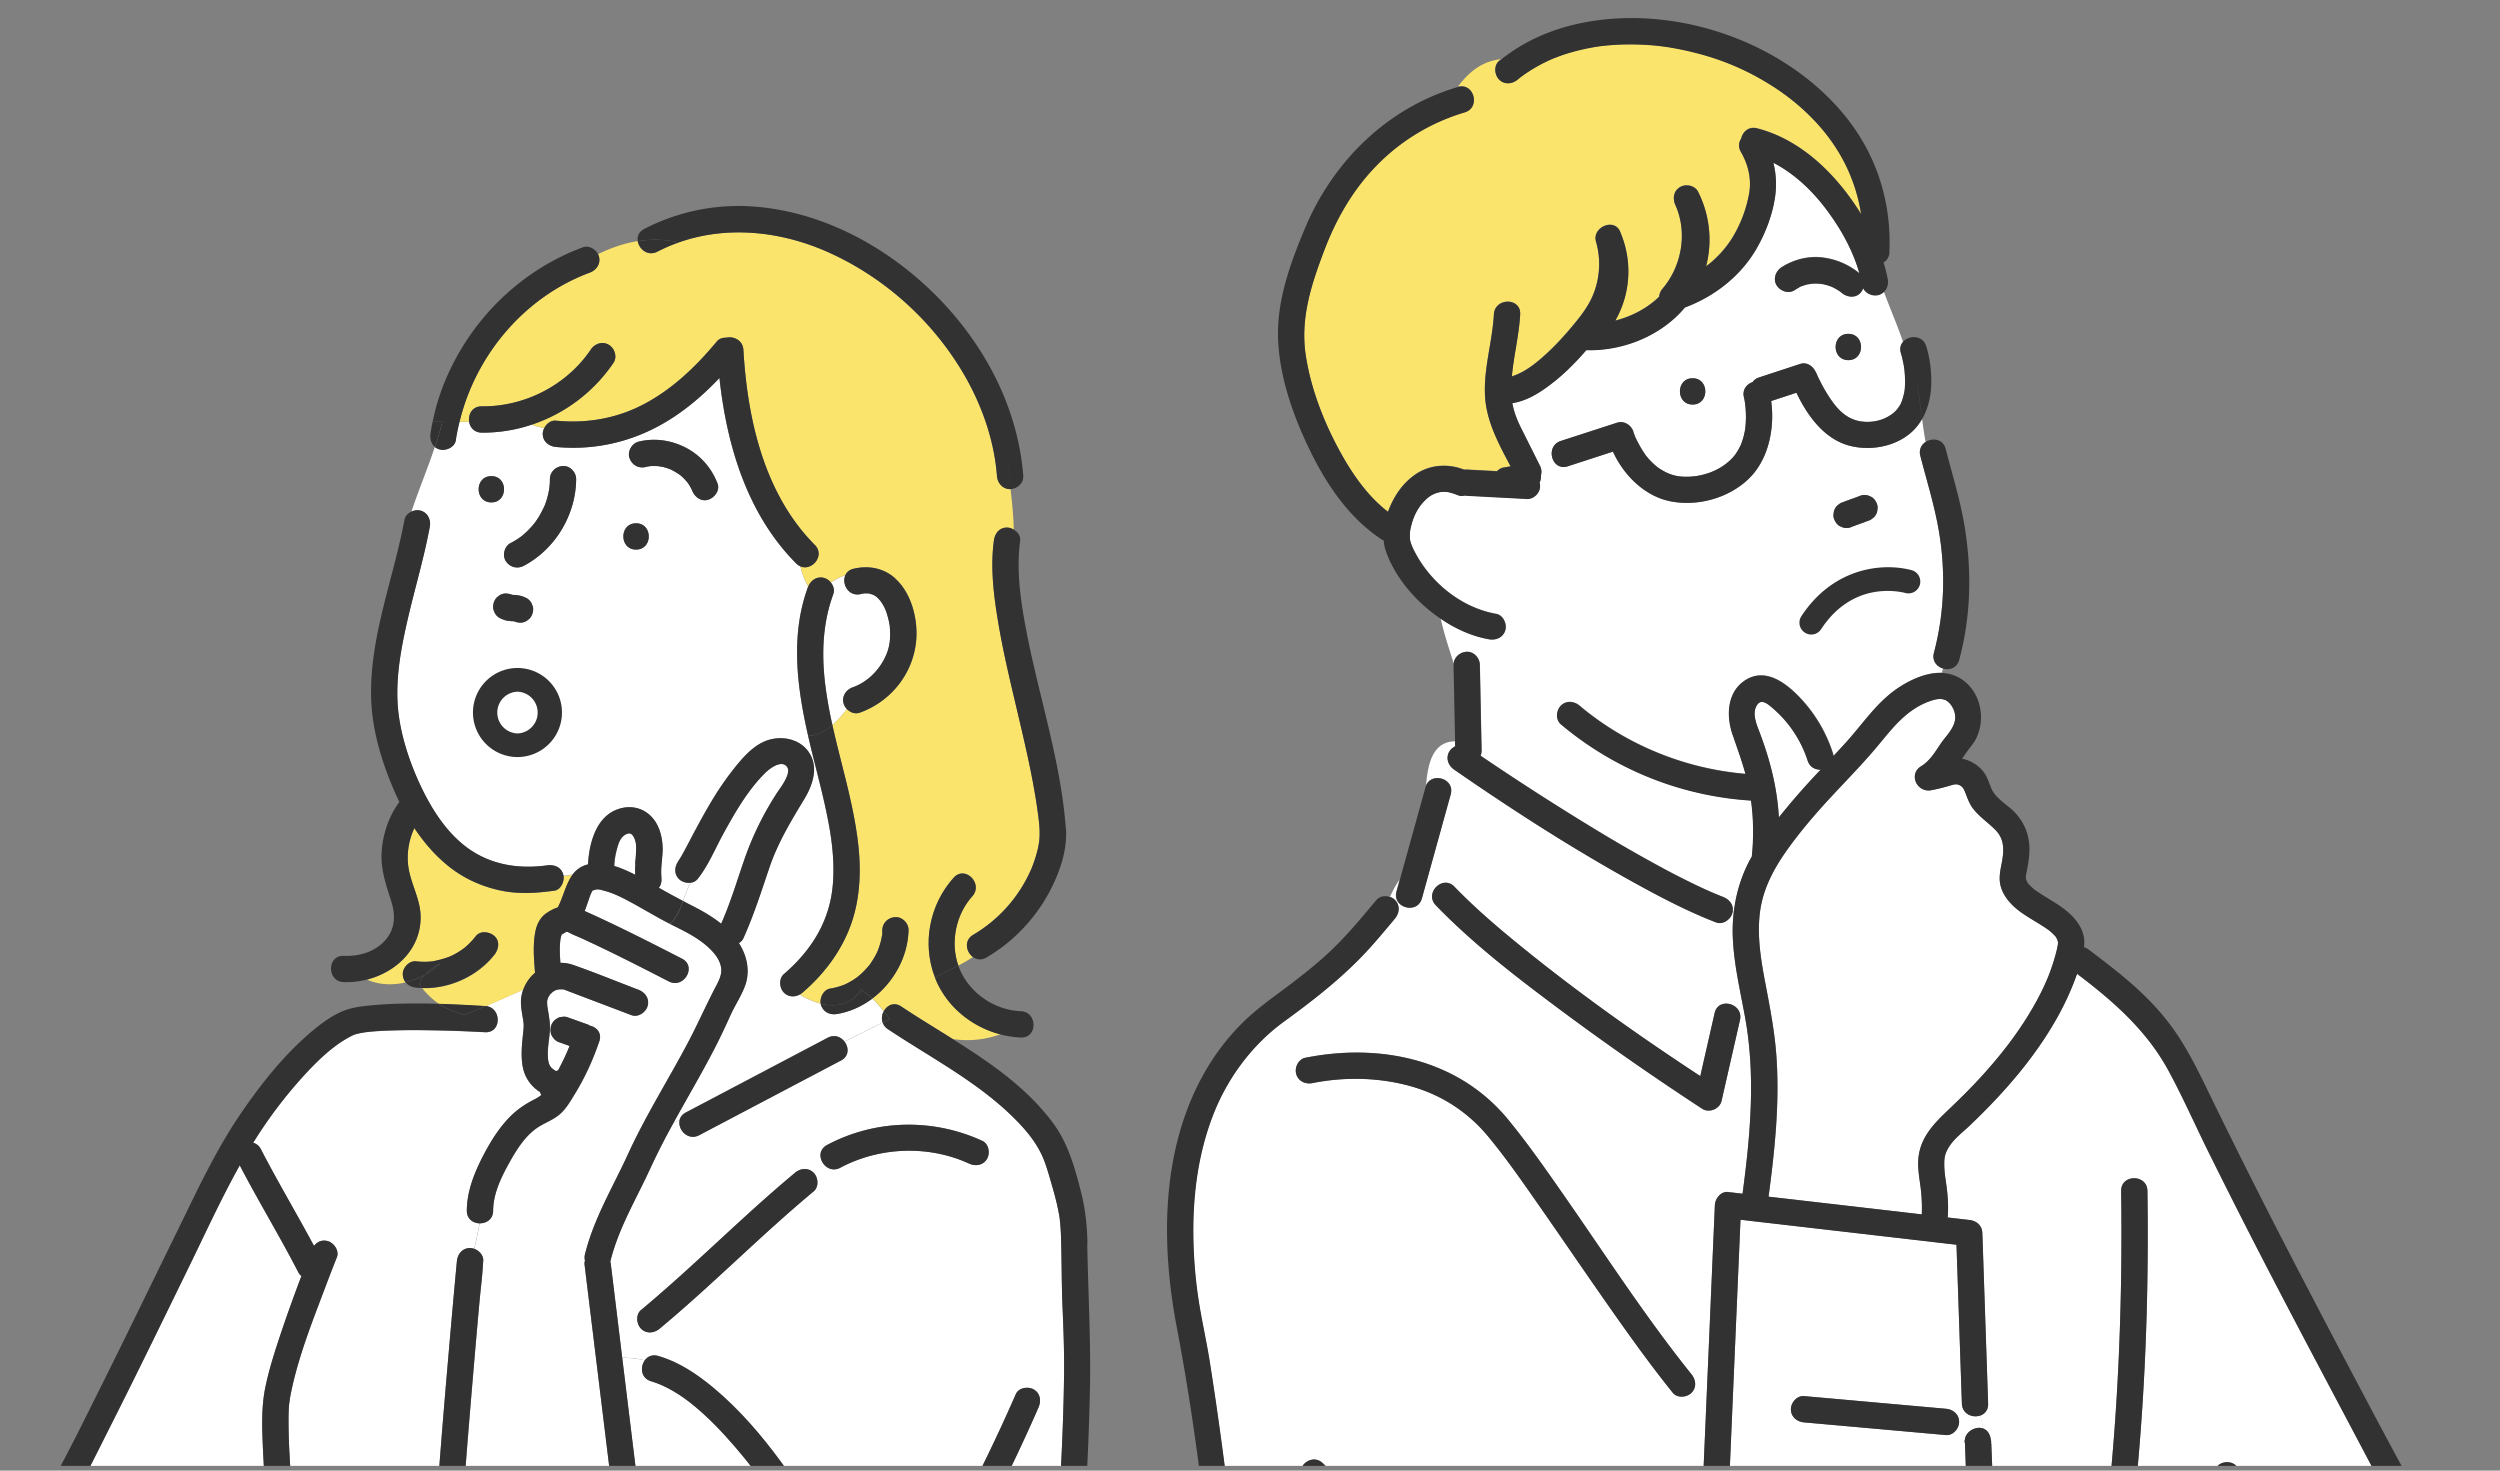
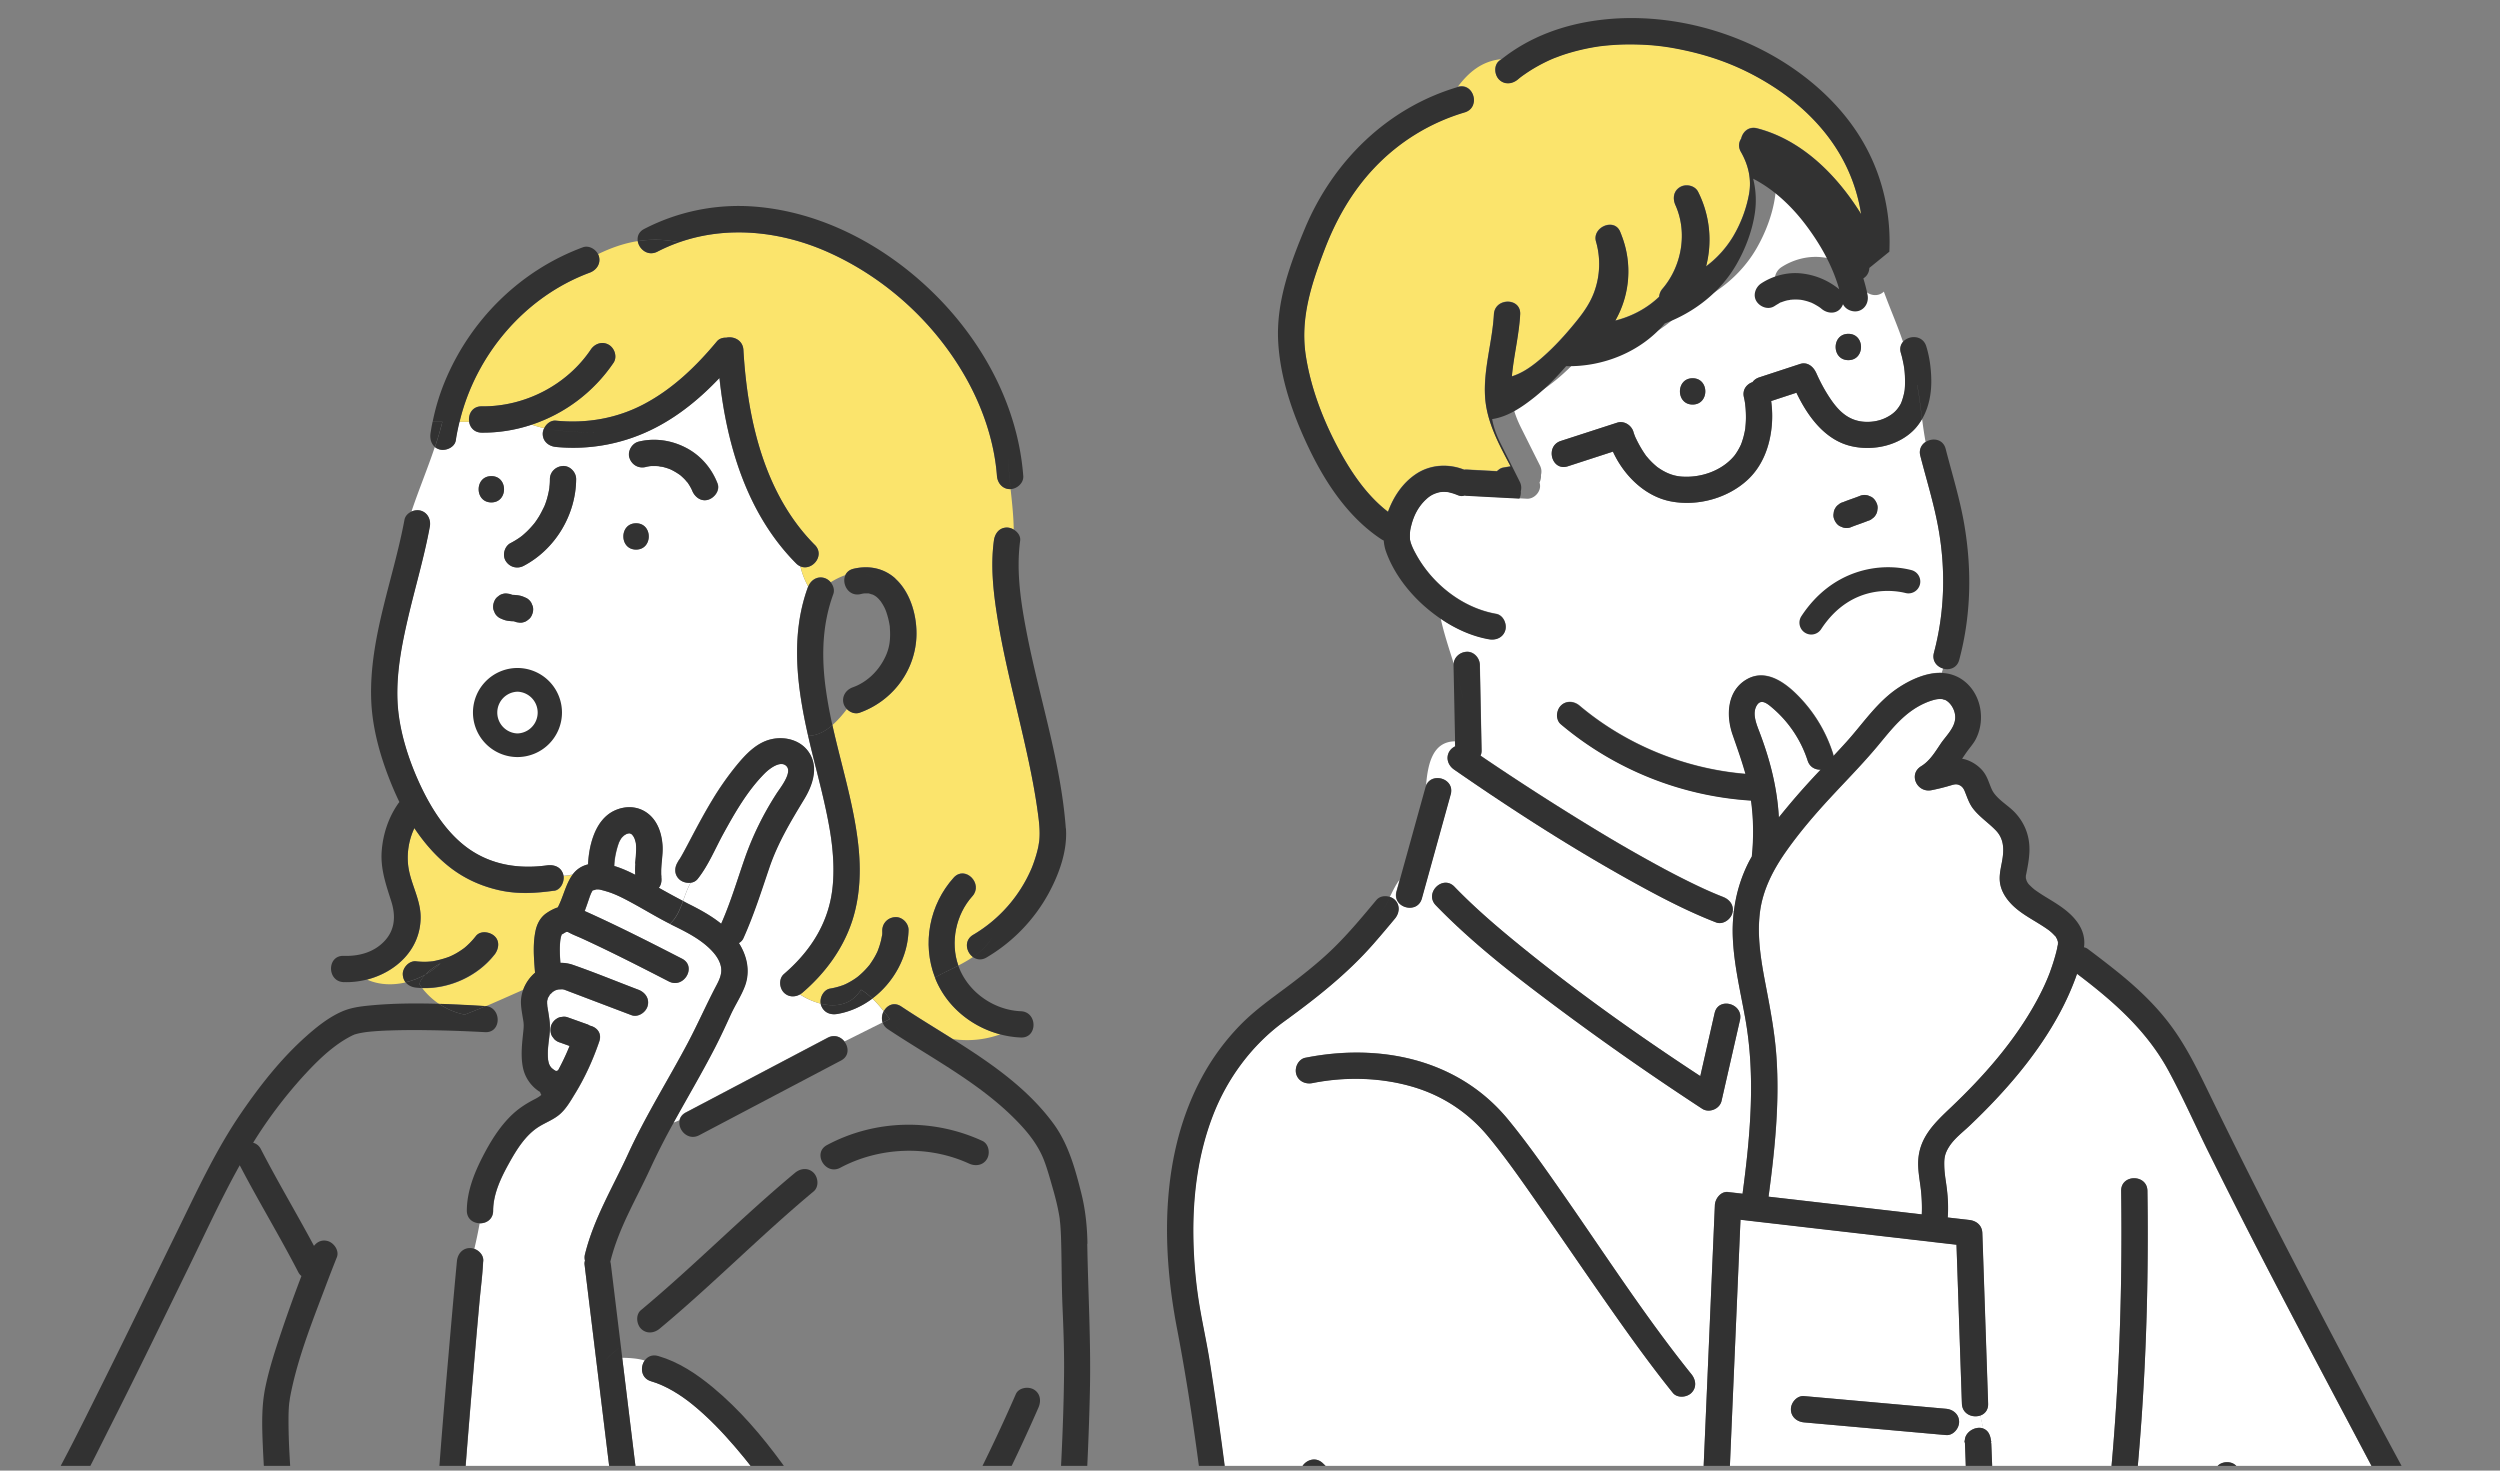
<svg xmlns="http://www.w3.org/2000/svg" width="221" height="130" fill="none">
  <rect width="100%" height="100%" fill="#808080" stroke="none" />
  <g clip-path="url(#a)">
    <path fill="#fff" d="M173.706 127.514c0-.042 0-.074-.01-.102q.001.075.01.144zM176.022 127.5a.4.4 0 0 0-.01-.079c0 .084-.014.163-.028.242a1 1 0 0 0 .038-.158zM175.976 127.691v-.019c0 .005 0 .014-.005.019zM159.791 67.235a10.3 10.3 0 0 0-3.066-4.616c-.46-.4-1.027-.892-1.417-.283-.45.71-.046 1.66.228 2.38.799 2.114 1.384 4.225 1.626 6.479q.056.53.083 1.06a77 77 0 0 1 1.329-1.604 70 70 0 0 1 2.369-2.617c-.479.014-.966-.223-1.152-.8M159.218 25.291s-.009 0-.009.004c0 0 .009 0 .009-.004M160.062 25.068c-.153.014-.033.019.023 0a.04.04 0 0 0 .019-.009h-.042z" />
    <path fill="#fff" d="M175.859 126.799c.093.214.135.413.153.623v-.014c0-.084.023-.033.005.097l.014.195c.306 7.158.422 14.33.548 21.497q.008.469.023.944c.632-.284 1.292-.474 1.914-.711.065-.437.409-.781.841-.962.892-.372 1.784-.739 2.676-1.111 3.86-1.599 7.716-3.203 11.576-4.802l7.298-3.025c.585-.242 1.277.264 1.43.813.182.66-.232 1.19-.812 1.432l-2.676 1.11c-3.86 1.599-7.716 3.203-11.576 4.802-1.612.669-3.229 1.338-4.841 2.008 3.781 4.694 4.148 11.28 2.095 16.849-.218.59-.78.99-1.431.813-.566-.158-1.026-.841-.813-1.432 1.863-5.052 1.696-11.159-2.109-15.301l-.209.084c-.585.242-1.277-.265-1.43-.813a1.2 1.2 0 0 1-.033-.47c-.622.237-1.277.428-1.914.711.116 4.244.446 8.604-1.249 12.587a16 16 0 0 1-1.05 2.04c.882 2.231.906 4.755.278 7.075-.041.158-.079.32-.13.478a487 487 0 0 0 15.823-4.527c.348-.107.692-.214 1.04-.32 3.256-1.004 6.504-2.046 9.704-3.217 3.991-1.464 8.39-2.631 11.823-5.238 1.663-1.264 3.098-2.966 3.925-4.894.771-1.795.966-3.761.794-5.69-.362-4.136-2.299-8.082-4.18-11.712-4.804-9.287-9.807-18.467-14.568-27.777a661 661 0 0 1-3.568-7.088c-1.185-2.394-2.267-4.852-3.54-7.2-1.941-3.579-4.891-6.154-8.087-8.57-.042.111-.079.227-.121.339a24 24 0 0 1-1.357 3.026c-2.011 3.779-4.905 7.097-7.99 10.035-.627.599-1.384 1.152-1.848 1.896-.353.558-.428.953-.423 1.557.009.809.125 1.311.223 2.092.107.864.148 1.729.083 2.598q.947.109 1.9.218c.646.075 1.139.479 1.162 1.162l.065 1.878.446 13.2c.018.558-.293.907-.692 1.051.088.386.181.771.264 1.157a.92.92 0 0 1 .53.511zm15.562 12.624c1.486-3.198 2.968-6.396 4.455-9.598.265-.572 1.087-.712 1.588-.419.577.34.683 1.023.419 1.59-1.487 3.198-2.969 6.395-4.455 9.598-.265.572-1.087.711-1.589.418-.576-.339-.683-1.022-.418-1.589m-6.61 4.615a180 180 0 0 0 1.221-8.464c1.208-10.049 1.617-20.181 1.477-30.3-.018-1.497 2.305-1.492 2.323 0 .042 2.919.037 5.833-.018 8.752-.2 10.258-1.064 20.507-2.76 30.626-.102.622-.873.966-1.431.813-.65-.177-.915-.813-.812-1.432z" />
    <path fill="#fff" d="M191.809 203.169c-.051-1.264-.107-2.533-.158-3.797-.228-5.526-.46-11.057-.692-16.584q-.215-5.229-.437-10.458c-.023-.609.344-.962.794-1.078v-1.353a496 496 0 0 1-17.332 4.95 1.1 1.1 0 0 1-.752-.051c-.362.233-.86.261-1.236.042-.557-.325-.711-1.036-.418-1.59.088-.172.167-.339.246-.511-.399.079-.813.149-1.235.191-.089.423-.386.808-.818.892-1.421.284-2.838.563-4.26.846-1.194.237-2.383.507-3.581.711-.711.121-1.436.181-2.151.274-1.254.158-2.611.014-3.87-.079-1.742-.125-3.493-.39-5.119-1.055-1.287-.525-2.374-1.217-3.419-2.077-.46.548-.92 1.148-1.38 1.692.033.027.065.046.093.079.418.418.479 1.236 0 1.645a39 39 0 0 1-3.897 2.937c-1.245.819-2.736 1.934-4.306 1.85-1.375-.074-2.481-.753-3.419-1.654-.14.506-.363.985-.725 1.417-.822.99-2.188 1.413-3.382.856-.929-.437-1.496-1.344-1.909-2.245a68 68 0 0 1-1.496-3.528 78 78 0 0 1-1.296-3.519c-.395-1.162-.855-2.361-1.082-3.569-.256-1.344.083-2.52 1.054-3.486.864-.86 1.877-1.595 2.815-2.375q.733-.606 1.459-1.218h-.107c-.576.023-1.166.023-1.742.074-1.143 1.269-2.234 2.58-3.335 3.89a86 86 0 0 1-1.691 1.957c-.632.707-1.287 1.506-2.16 1.929-1.138.553-2.695.544-3.768-.153-1.054-.688-1.514-1.915-1.305-3.133.111-.655.441-1.213.845-1.729.488-.618.948-1.255 1.403-1.896.892-1.255 1.742-2.538 2.648-3.784 1.403-1.924 2.996-3.918 5.333-4.708 1.082-.367 2.248-.465 3.382-.563 1.454-.12 2.908-.209 4.353-.404.311-.042.622-.009.878.121q.395-.174.812-.335a445 445 0 0 1-7.321-7.794c-2.499-2.715-4.97-5.453-7.465-8.176-1.751-1.911-3.493-3.835-5.365-5.629-1.083-1.036.562-2.677 1.644-1.645.358.339.706.688 1.055 1.041 4.585 4.648 8.854 9.617 13.295 14.404 5.56 5.996 11.237 11.936 17.42 17.295a83 83 0 0 0 4.148 3.393c1.547 1.176 3.141 2.403 4.934 3.179 3.358 1.45 7.107 1.13 10.201-.748 3.163-1.92 5.323-5.206 6.076-8.813.437-2.082.269-4.243.242-6.353q-.05-3.613-.121-7.219a1413 1413 0 0 0-.307-12.517 602 602 0 0 0-.125-4.029l-.042-1.139c0-.089-.009-.172-.009-.261-.093-.288-.037-.302-.014-.181v-.009c0-.112.009-.232.042-.325.209-.623 1.008-1.004 1.593-.786a52 52 0 0 0-.265-1.157c-.673.237-1.598-.112-1.63-1.051-.024-.627-.042-1.25-.065-1.878-.14-4.057-.274-8.115-.414-12.168-.502-.056-1.003-.116-1.505-.172a8765 8765 0 0 1-11.483-1.329q-3.053-.353-6.104-.707c-.042.93-.079 1.855-.121 2.784-.256 5.973-.516 11.946-.771 17.918-.163 3.756-.325 7.507-.483 11.262-.065 1.492-2.388 1.497-2.323 0 .06-1.357.116-2.714.177-4.071.255-5.973.515-11.946.771-17.918.162-3.756.325-7.507.483-11.262.023-.567.52-1.237 1.161-1.162.427.051.855.097 1.287.149.687-5.132 1.161-10.356.241-15.488-.422-2.36-.994-4.708-1.101-7.11-.037-.796 0-1.581.089-2.357l-.112-.014c-.009.06-.014.116-.032.176-.154.563-.846 1.037-1.431.814-2.165-.842-4.241-1.887-6.281-2.989-5.82-3.156-11.441-6.754-16.885-10.528-.516-.358-.753-1.013-.419-1.59.117-.195.298-.353.511-.455q0-.22-.009-.441c-1.909.028-2.383 1.859-2.55 3.871.539-1.19 2.545-.567 2.165.805l-2.551 9.203c-.399 1.44-2.638.827-2.239-.619.093-.344.191-.683.284-1.027-.354.47-.604 1.004-.86 1.52.163.056.316.144.432.26.474.474.4 1.162 0 1.646a136 136 0 0 1-1.969 2.314c-2.305 2.617-5.013 4.741-7.823 6.782-2.848 2.068-5.027 5.02-6.295 8.301-1.296 3.356-1.77 6.949-1.737 10.528.018 1.798.149 3.602.404 5.387.288 1.998.753 3.964 1.064 5.958 1.533 9.757 2.592 19.573 3.577 29.399.966 9.621 1.928 19.247 3.34 28.813.195 1.315.483 2.644.599 3.969.005.074.005.107.005.125 0 .01 0 .01.004.024.028.111.047.223.079.334q.105.37.251.725c.005.005.14.307.167.363q.099.207.205.409.223.432.469.851c.381.655.79 1.287 1.217 1.915a51 51 0 0 0 3.554 4.652c.409.479.474 1.171 0 1.646a1.1 1.1 0 0 1-.344.227c.028.995-.125 1.985-.311 2.98.757-.209 1.76.395 1.514 1.403-.915 3.751-1.816 7.507-2.727 11.258.056.121.116.241.191.353q.036.055.079.112c.004.004.009.014.014.018.046.051.093.093.144.135-.005-.009.018.005.088.079q.077.047.153.088.022.016.051.024a.3.3 0 0 1 .056.023c.102.032.209.056.316.083h.005c.023 0 .051.005.074.005.121.009.246.005.372 0 .027 0 .06 0 .088-.009-.093.009-.163-.01.051-.01q.186-.033.367-.088c.107-.032.204-.07.307-.107.06-.032.12-.06.181-.093q.165-.088.325-.19l.167-.112a.14.14 0 0 1 .042-.051c.074-.079.209-.158.269-.218.084-.079.158-.163.233-.247l.71-1.52c1.747-3.727 3.489-7.455 5.236-11.187.525-1.116 2.113-.47 2.164.585.191 3.793.377 7.586.567 11.383v.061c.13.093.256.209.353.344 2.848 3.783 7.224 6.107 11.688 7.501 4.26 1.33 8.673 1.934 13.105 2.227 3.995.265 8.045.358 12.05.237 4.417-.135 8.742-1.139 12.672-3.235 4.803-2.561 8.822-6.349 12.496-10.314.149-.163.316-.26.483-.311q.015-.525.042-1.042c-.659.456-1.849.149-1.895-.911zm-32.332-79.754 1.565.139c3.661.326 7.322.656 10.982.981.627.056 1.161.488 1.161 1.162 0 .586-.534 1.218-1.161 1.162l-1.565-.139c-3.661-.326-7.322-.656-10.982-.981-.627-.056-1.161-.488-1.161-1.162 0-.586.534-1.218 1.161-1.162m-30.906-45.03c1.761 1.818 3.684 3.477 5.644 5.076 5.124 4.183 10.555 8.04 16.092 11.666l1.268-5.577c.335-1.46 2.569-.837 2.239.618l-1.63 7.153c-.163.711-1.092 1.092-1.705.693-.716-.465-1.426-.94-2.137-1.413a251 251 0 0 1-10.299-7.251c-3.865-2.877-7.758-5.852-11.116-9.324-1.041-1.074.599-2.719 1.644-1.645zm-13.987 16.547c-.158-.576.195-1.306.813-1.431 3.642-.73 7.549-.633 11.065.641 2.722.99 5.045 2.612 6.875 4.848 1.752 2.138 3.336 4.415 4.915 6.679 3.693 5.299 7.242 10.806 11.27 15.808.395.492.483 1.162 0 1.645-.409.409-1.25.488-1.645 0-2.197-2.733-4.227-5.601-6.234-8.478-1.881-2.7-3.734-5.424-5.621-8.12-1.472-2.11-2.949-4.234-4.487-6.084a13.5 13.5 0 0 0-6.513-4.332c-2.912-.888-6.104-.953-9.012-.367-.618.125-1.254-.172-1.431-.814zm67.697 112.871q.002-3.807-.176-7.608c-.395-8.092-1.519-16.124-2.17-24.193-.051-.627.572-1.162 1.161-1.162.665 0 1.111.535 1.162 1.162a371 371 0 0 0 .697 7.59c.822 8.069 1.649 16.091 1.644 24.211 0 1.497-2.323 1.497-2.323 0z" />
    <path fill="#FBE46C" d="M129.476 9.916a18.04 18.04 0 0 0-7.976 4.89c-1.988 2.091-3.41 4.596-4.432 7.283-1.147 3.021-2.146 6.042-1.644 9.314.423 2.766 1.445 5.49 2.736 7.958 1.134 2.166 2.569 4.36 4.534 5.866q.001-.016.009-.028c.488-1.325 1.292-2.529 2.481-3.319 1.259-.837 2.857-.925 4.246-.372.069-.014.144-.019.213-.014.223.014.446.023.669.037.674.038 1.343.07 2.016.107.038-.037.075-.074.121-.102a.9.9 0 0 1 .395-.21l.242-.041c.148-.023.297-.051.446-.074-1.032-1.953-2.119-3.937-2.258-6.154-.153-2.454.646-4.844.78-7.284.084-1.492 2.407-1.496 2.323 0-.102 1.841-.571 3.649-.734 5.48.873-.265 1.645-.79 2.374-1.399 1.05-.873 1.997-1.873 2.875-2.919.809-.962 1.626-1.966 2.063-3.23a7.17 7.17 0 0 0 .125-4.37c-.357-1.24 1.584-2.114 2.123-.896.042.093.075.186.112.279h.004s.01.032.014.05a8.78 8.78 0 0 1-.548 7.558c1.445-.367 2.801-1.073 3.879-2.11.023-.246.112-.492.288-.697 1.714-2.003 2.239-4.978 1.148-7.409-.261-.576-.172-1.245.418-1.59.515-.302 1.305-.143 1.588.419a9.38 9.38 0 0 1 .706 6.59 9.4 9.4 0 0 0 2.351-2.574 11.4 11.4 0 0 0 1.449-3.825c.233-1.316-.065-2.575-.724-3.723-.247-.433-.186-.851.027-1.167.131-.59.655-1.106 1.408-.911 3.224.832 5.863 3.049 7.86 5.647.469.614.92 1.26 1.333 1.934a15 15 0 0 0-2.211-5.834c-1.431-2.235-3.507-4.16-5.783-5.582-2.449-1.534-4.915-2.5-7.772-3.1a20.6 20.6 0 0 0-4.083-.479 22 22 0 0 0-1.989.037c-.362.024-.724.06-1.091.098-.028 0-.121.014-.158.019-.051.009-.107.014-.158.023q-.223.033-.446.074c-.66.116-1.319.265-1.96.451q-.475.14-.944.302c-.139.051-.274.098-.408.154-.07.028-.135.05-.205.079a.2.2 0 0 0-.055.023q-.008-.001-.014.005a14 14 0 0 0-2.476 1.375q-.196.14-.386.28c-.014.013-.028.022-.056.046a2 2 0 0 0-.162.135c-.488.4-1.162.478-1.645 0-.413-.414-.483-1.246 0-1.646.061-.051.126-.093.186-.14-1.719.173-2.88 1.177-3.818 2.422 1.412-.376 2.002 1.827.585 2.25z" />
    <path fill="#fff" d="M170.955 57.71c.966-3.61 1.059-7.408.386-11.08-.39-2.143-1.045-4.225-1.584-6.335a1.08 1.08 0 0 1 .464-1.227 37 37 0 0 1-.306-2.022c-.177.302-.381.59-.623.855-1.393 1.506-3.721 1.994-5.667 1.53-2.3-.55-3.814-2.622-4.813-4.714-.743.247-1.486.488-2.234.735.102.748.116 1.524.046 2.254-.176 1.79-.827 3.542-2.192 4.769-1.766 1.59-4.376 2.291-6.704 1.85-2.294-.433-4.167-2.283-5.137-4.402q-1.995.648-3.991 1.297c-1.426.465-2.034-1.78-.618-2.24l4.989-1.618c.604-.195 1.259.228 1.431.813.019.07.042.135.065.205.028.079.061.153.089.232l.018.047q.006.012.019.032c.264.553.553 1.079.91 1.576.023.037.033.046.033.046.014.014.037.042.079.089q.063.07.125.148a6.4 6.4 0 0 0 .725.698c.018.018.028.023.042.037l.055.037.177.12c.641.42 1.259.638 1.932.689 1.766.125 3.587-.553 4.655-1.846.033-.041.098-.125.107-.144q.092-.133.176-.274c.093-.153.172-.307.251-.465.019-.037.033-.07.051-.107.01-.032.065-.167.07-.185.051-.158.107-.316.149-.48q.075-.285.13-.57c.009-.066.023-.126.032-.191 0-.014 0-.019.005-.028v-.033q.043-.438.051-.883.001-.425-.033-.85c-.009-.112-.023-.219-.032-.33v-.033c-.037-.19-.06-.381-.107-.567-.176-.688.237-1.185.757-1.367.13-.18.325-.334.59-.418l3.614-1.185c.627-.205 1.157.218 1.399.748-.028-.06-.047-.107.041.08.089.19.172.376.265.566.284.576.599 1.134.957 1.664.692 1.027 1.51 1.878 2.829 2.036.725.084 1.496-.033 2.146-.367.586-.302.925-.623 1.227-1.144.167-.288.353-1.022.381-1.301a9 9 0 0 0-.014-1.678c0-.019-.019-.149-.024-.195v-.023l-.055-.33c-.033-.172-.065-.34-.107-.507a7 7 0 0 0-.13-.497c-.13-.414-.033-.753.176-1-.501-1.492-1.138-2.919-1.695-4.448-.126.121-.284.219-.474.27-.502.14-1.134-.116-1.356-.6-.056.154-.14.298-.247.414-.45.488-1.18.39-1.644 0-.005 0-.065-.051-.098-.08-.009-.004-.018-.013-.023-.013a3 3 0 0 0-.274-.181 6 6 0 0 0-.288-.163c-.051-.023-.098-.051-.149-.074a.1.1 0 0 1-.032-.019 1 1 0 0 1-.07-.028l-.158-.056a4 4 0 0 0-.32-.097q-.162-.04-.33-.075a1 1 0 0 1-.121-.018 4.5 4.5 0 0 0-.711-.014q-.062 0-.125.01-.006.001-.019.008c-.065.028-.274.047-.316.056q-.173.041-.339.098c-.055.018-.111.042-.167.06-.07.023-.079.023-.065.014-.084.037-.186.112-.237.14q-.167.09-.32.195c-.544.353-1.264.093-1.589-.419-.353-.543-.093-1.26.418-1.59 1.036-.673 2.332-1.017 3.568-.878a6.3 6.3 0 0 1 3.326 1.404c-.586-2.054-1.645-3.955-2.955-5.689-1.245-1.65-2.81-3.137-4.654-4.09.246.971.306 1.975.153 3.016-.228 1.59-.85 3.217-1.654 4.602-1.403 2.417-3.712 4.206-6.313 5.178-2.109 2.514-5.468 3.857-8.719 3.774-.841.976-1.747 1.9-2.75 2.71-1.097.883-2.365 1.761-3.791 1.97.135.753.4 1.45.757 2.17q.843 1.69 1.687 3.37c.148.298.157.582.088.837.023.223-.028.465-.126.656q.038.132.047.279c.028.604-.553 1.194-1.162 1.162-.223-.014-.446-.024-.668-.038q-2.327-.126-4.66-.246c-.06 0-.121-.014-.176-.023a.86.86 0 0 1-.581-.019 5 5 0 0 0-.613-.214c-.051-.014-.307-.07-.297-.074a2.7 2.7 0 0 0-.474-.014c-.061 0-.121.01-.181.014-.01 0-.019 0-.042.01-.535.12-.864.297-1.227.64-.692.651-1.101 1.446-1.324 2.385q-.042.19-.079.372v.023l-.014.135a6 6 0 0 0 0 .632v.01c0 .027.01.05.014.079.024.092.047.185.079.278.098.293.242.572.386.842 1.426 2.677 4.125 4.838 7.135 5.368.623.107.967.87.813 1.432-.176.646-.813.92-1.431.813-1.542-.27-2.991-.934-4.283-1.817.284 1.306.725 2.626 1.157 3.997.042-.6.567-1.037 1.152-1.065.637-.027 1.148.554 1.161 1.163.005.316.014.636.019.952.047 2.203.088 4.407.135 6.61q-.001.25-.093.46c.246.167.488.335.734.497a237 237 0 0 0 9.671 6.182 130 130 0 0 0 5.83 3.333c.934.497 1.873.98 2.829 1.436.883.418 1.598.739 2.388 1.046.534.209.911.674.841 1.25l.111.014a12.9 12.9 0 0 1 1.371-4.472q.103-.194.214-.38a21 21 0 0 0-.07-4.946 28.9 28.9 0 0 1-16.812-6.744c-.483-.405-.413-1.227 0-1.646.469-.47 1.162-.404 1.645 0 4.116 3.468 9.318 5.587 14.674 6.034-.325-1.167-.733-2.306-1.138-3.473-.585-1.696-.487-3.871 1.241-4.88 1.867-1.083 3.762.553 4.961 1.887a12.8 12.8 0 0 1 2.671 4.667q.034.11.046.213.594-.634 1.18-1.282c1.487-1.655 2.704-3.528 4.59-4.77 1.073-.706 2.457-1.333 3.786-1.291.042-.13.084-.265.121-.395-.548-.163-.994-.674-.804-1.386zm-7.562-28.198c1.495 0 1.495 2.323 0 2.323s-1.496-2.323 0-2.323m-13.765 3.922c1.496 0 1.496 2.324 0 2.324s-1.496-2.324 0-2.324m12.468 11.923a.9.9 0 0 1 .14-.433.9.9 0 0 1 .297-.325.9.9 0 0 1 .395-.21c.52-.218 1.064-.38 1.584-.594.204-.056.413-.056.618 0 .093.037.186.079.279.116.269.144.441.414.534.692a.9.9 0 0 1 .018.465.86.86 0 0 1-.139.433.9.9 0 0 1-.297.325.9.9 0 0 1-.395.21c-.52.218-1.064.38-1.584.594a1.16 1.16 0 0 1-.618 0c-.093-.037-.186-.079-.279-.116-.269-.144-.441-.414-.534-.693a.9.9 0 0 1-.019-.465" />
    <path fill="#323232" d="M173.646 46.384c-.386-2.273-1.078-4.476-1.649-6.703-.232-.897-1.175-.999-1.775-.608.154.827.353 1.64.655 2.398-.302-.762-.501-1.571-.655-2.398-.371.241-.608.673-.464 1.227.543 2.105 1.194 4.192 1.584 6.335.669 3.672.581 7.469-.386 11.08-.19.712.256 1.223.804 1.386.567.167 1.24-.033 1.435-.767 1.05-3.91 1.129-7.967.451-11.946zM149.628 35.763c1.495 0 1.495-2.324 0-2.324s-1.496 2.324 0 2.324M163.393 29.512c-1.496 0-1.496 2.324 0 2.324s1.495-2.324 0-2.324M121.677 79.557c-1.19 1.426-2.379 2.858-3.703 4.164-1.11 1.097-2.322 2.078-3.558 3.03-1.649 1.265-3.382 2.417-4.831 3.919a20.6 20.6 0 0 0-3.312 4.513c-3.656 6.735-3.638 14.887-2.23 22.236 1.849 9.64 2.857 19.447 3.846 29.208.994 9.798 1.928 19.6 3.275 29.356.335 2.413.683 4.862 1.05 7.242.195 1.259.864 2.459 1.501 3.542 1.365 2.31 3.024 4.466 4.738 6.53.111.135.223.265.334.4.316.367.869.413 1.301.227q.196-.082.344-.227c.474-.474.409-1.167 0-1.646a51 51 0 0 1-3.554-4.652 31 31 0 0 1-1.217-1.915 18 18 0 0 1-.674-1.26c-.028-.056-.162-.358-.167-.362a7 7 0 0 1-.251-.725c-.032-.112-.051-.224-.079-.335q.001-.012-.004-.023c0-.019 0-.051-.005-.126-.111-1.325-.404-2.654-.599-3.969-1.412-9.57-2.379-19.192-3.34-28.813-.985-9.826-2.044-19.642-3.577-29.398-.311-1.994-.781-3.96-1.064-5.959a41 41 0 0 1-.404-5.387c-.033-3.579.441-7.177 1.737-10.528 1.264-3.277 3.442-6.228 6.295-8.301 2.815-2.045 5.518-4.17 7.823-6.781.668-.758 1.319-1.534 1.969-2.315.4-.483.474-1.171 0-1.645a1.1 1.1 0 0 0-.432-.26c-.33.669-.669 1.296-1.249 1.682.58-.386.915-1.013 1.249-1.683-.413-.144-.92-.088-1.208.26z" />
    <path fill="#323232" d="M169.481 34.034c.191.948.302 1.976.432 3.012.6-1.032.832-2.259.813-3.458-.014-.99-.148-2.031-.446-2.98-.316-1.013-1.542-.994-2.062-.38.357 1.06.65 2.151.799 3.337-.149-1.19-.442-2.282-.799-3.338-.209.247-.307.586-.177 1q.075.245.13.497c.037.167.075.34.107.507l.056.33v.023c.005.046.018.177.023.195.051.558.07 1.12.014 1.678-.028.279-.214 1.013-.381 1.301-.302.521-.641.846-1.226 1.144-.651.335-1.422.45-2.146.367-1.32-.158-2.137-1.008-2.829-2.036a14 14 0 0 1-.957-1.664 12 12 0 0 1-.265-.567c-.084-.186-.065-.14-.042-.079-.242-.53-.771-.953-1.398-.748l-3.614 1.185c-.265.089-.46.237-.59.419-.521.18-.934.678-.757 1.366.046.186.074.377.106.567v.033c.01.111.024.218.033.33q.033.425.032.85c0 .293-.023.586-.051.883v.033c0 .01 0 .014-.004.028-.01.065-.019.125-.033.19-.037.19-.079.386-.13.572-.042.163-.098.32-.149.479-.004.018-.06.153-.069.186a5.545 5.545 0 0 1-.302.572c-.056.092-.116.18-.177.274-.014.018-.074.102-.107.144-1.068 1.292-2.889 1.97-4.654 1.845-.674-.047-1.292-.27-1.933-.688q-.088-.057-.176-.12l-.056-.038c-.014-.01-.023-.019-.042-.037a7 7 0 0 1-.381-.34c-.121-.116-.232-.237-.343-.357a4 4 0 0 1-.126-.15c-.042-.046-.065-.069-.079-.088 0 0-.005-.013-.032-.046a10 10 0 0 1-.911-1.576c-.009-.018-.009-.023-.018-.032l-.019-.047c-.028-.079-.06-.153-.088-.232a2 2 0 0 1-.065-.205c-.172-.58-.823-1.008-1.431-.813l-4.989 1.618c-1.417.46-.809 2.705.618 2.24l3.99-1.297c.971 2.12 2.843 3.97 5.138 4.402 2.327.441 4.938-.26 6.703-1.85 1.361-1.227 2.016-2.98 2.193-4.769a9.7 9.7 0 0 0-.047-2.254c.743-.247 1.487-.488 2.235-.735.998 2.092 2.513 4.165 4.812 4.713 1.947.465 4.274-.023 5.668-1.529.241-.265.445-.553.622-.855-.13-1.041-.242-2.064-.432-3.012z" />
    <path fill="#fff" d="M181.229 85.887a16 16 0 0 0 .632-2.11q.036-.146.065-.298v-.223c-.018-.065-.065-.19-.065-.214-.032-.06-.065-.116-.097-.177a.4.4 0 0 1-.033-.07.4.4 0 0 1-.06-.055c-.102-.102-.195-.205-.302-.302-.033-.028-.158-.13-.195-.168a11 11 0 0 0-.604-.413c-.962-.618-2.044-1.158-2.829-2.013-.418-.455-.757-.985-.897-1.594-.195-.85.089-1.632.2-2.473.116-.892.037-1.692-.599-2.361-.632-.66-1.408-1.167-1.979-1.882-.381-.48-.544-1.014-.771-1.571-.107-.256-.237-.456-.502-.567-.279-.117-.478-.042-.785.046a21 21 0 0 1-1.672.414c-1.269.241-2.058-1.413-.897-2.124.767-.465 1.24-1.27 1.728-1.994.46-.679 1.213-1.358 1.278-2.218.051-.678-.372-1.403-.902-1.654 0 .014-.334-.084-.162-.056a2.3 2.3 0 0 0-.507 0c-.311.042-.752.19-1.087.34-1.834.808-2.94 2.29-4.185 3.783-1.347 1.613-2.824 3.1-4.246 4.643-1.366 1.478-2.68 3.017-3.842 4.662-1.138 1.613-2.058 3.36-2.322 5.345-.279 2.097.065 4.23.46 6.289.413 2.17.836 4.327.989 6.54.288 4.146-.149 8.273-.697 12.377 3.517.405 7.029.814 10.545 1.218l3.001.349a14.6 14.6 0 0 0-.111-2.45c-.089-.674-.242-1.52-.205-2.264.098-2.105 1.445-3.374 2.885-4.736 2.913-2.765 5.621-5.838 7.558-9.375.465-.85.887-1.729 1.226-2.64zM181.931 83.26c0 .198.024.09.005.015 0 0 0-.01-.005-.014" />
    <path fill="#323232" d="m151.574 89.55-1.268 5.577c-5.537-3.63-10.968-7.488-16.091-11.666-1.961-1.6-3.884-3.254-5.645-5.076-1.04-1.078-2.685.567-1.644 1.645 3.359 3.472 7.251 6.447 11.116 9.324a247 247 0 0 0 10.299 7.251c.711.474 1.422.948 2.137 1.413.613.395 1.542.019 1.705-.692l1.63-7.154c.33-1.454-1.909-2.077-2.239-.618zM152.328 79.3a33 33 0 0 1-2.388-1.045 74 74 0 0 1-2.829-1.436 134 134 0 0 1-5.83-3.333 237 237 0 0 1-9.672-6.182c-.246-.162-.488-.334-.734-.497.061-.14.098-.293.093-.46-.046-2.203-.088-4.406-.135-6.61-.004-.316-.014-.636-.018-.953-.014-.608-.525-1.19-1.162-1.161-.585.027-1.11.464-1.152 1.064.419 1.325.818 2.696 1.027 4.165-.209-1.47-.613-2.845-1.027-4.165 0 .032-.009.065-.009.098.047 2.203.088 4.406.135 6.609v.149c0 .148.005.292.009.441-.214.103-.395.26-.511.456-.339.576-.102 1.231.418 1.59 5.445 3.773 11.061 7.371 16.886 10.527 2.039 1.106 4.116 2.152 6.281 2.989.585.227 1.273-.251 1.43-.814.019-.06.024-.12.033-.176-.934-.121-2.072.158-2.731-.502.664.664 1.797.38 2.731.502.07-.577-.307-1.046-.841-1.25zM170.459 126.72l1.565.139c.627.056 1.161-.576 1.161-1.162 0-.674-.534-1.106-1.161-1.162-3.66-.325-7.321-.655-10.982-.981l-1.565-.139c-.627-.056-1.161.576-1.161 1.162 0 .674.534 1.106 1.161 1.162 3.661.325 7.321.655 10.982.981M176.019 127.403v.014c0 .028.004.051.009.079.019-.13 0-.177-.005-.098zM173.695 127.412c-.023-.121-.078-.102.014.181v-.037c0-.047-.014-.093-.009-.144zM115.396 93.505c-.614.125-.971.855-.813 1.431.176.642.813.935 1.43.814 2.904-.581 6.1-.516 9.012.367 2.588.79 4.79 2.259 6.513 4.332 1.538 1.845 3.015 3.974 4.488 6.084 1.886 2.701 3.735 5.42 5.621 8.12 2.006 2.877 4.036 5.745 6.234 8.478.395.488 1.231.409 1.644 0 .483-.483.395-1.153 0-1.645-4.023-5.002-7.576-10.509-11.27-15.808-1.579-2.264-3.163-4.541-4.914-6.68-1.831-2.235-4.153-3.857-6.875-4.847-3.512-1.278-7.424-1.371-11.066-.641z" />
    <path fill="#323232" d="M217.103 139.041c-2.174-4.783-4.799-9.38-7.252-14.023a1716 1716 0 0 1-7.297-13.902 630 630 0 0 1-7.349-14.632c-1.055-2.17-2.091-4.28-3.582-6.191-1.25-1.604-2.727-2.989-4.297-4.267a95 95 0 0 0-2.769-2.143.85.85 0 0 0-.334-.144c.005-.06.018-.116.023-.176.107-1.39-.776-2.454-1.821-3.24-.469-.353-.971-.655-1.472-.962a19 19 0 0 1-.725-.46l-.344-.237c-.009-.01-.014-.01-.023-.019a4 4 0 0 1-.209-.177 7 7 0 0 1-.274-.264c-.033-.033-.061-.07-.093-.107q-.001-.008-.009-.014a2 2 0 0 1-.126-.228c0-.019-.042-.14-.065-.223v-.205c.019-.107.047-.218.065-.325.121-.595.228-1.209.251-1.818.051-1.306-.376-2.486-1.268-3.444-.637-.687-1.7-1.227-2.081-2.105-.256-.595-.386-1.148-.827-1.65a3.3 3.3 0 0 0-1.422-.93 2.3 2.3 0 0 0-.353-.079q.194-.294.395-.58c.279-.4.618-.758.836-1.195.925-1.85.372-4.355-1.509-5.401a3.4 3.4 0 0 0-1.543-.41c-.148.465-.292.949-.292 1.502 0-.553.148-1.036.292-1.501-1.328-.042-2.713.59-3.786 1.292-1.886 1.24-3.103 3.114-4.589 4.769-.39.432-.785.855-1.18 1.282q-.013-.103-.047-.213a12.8 12.8 0 0 0-2.671-4.667c-1.198-1.334-3.094-2.97-4.961-1.887-1.733 1.004-1.83 3.18-1.24 4.88.404 1.167.813 2.301 1.138 3.472-5.356-.446-10.559-2.565-14.675-6.033-.478-.404-1.171-.469-1.644 0-.414.414-.484 1.237 0 1.646a28.9 28.9 0 0 0 16.811 6.744c.223 1.632.242 3.3.07 4.946-.07.125-.144.25-.214.38a12.9 12.9 0 0 0-1.37 4.472c.33.056.632.172.873.409-.241-.242-.543-.353-.873-.41a14 14 0 0 0-.088 2.358c.106 2.403.678 4.754 1.101 7.11.919 5.132.445 10.357-.242 15.488-.427-.051-.855-.098-1.287-.149-.641-.074-1.138.595-1.161 1.162-.163 3.756-.325 7.507-.483 11.262-.256 5.973-.516 11.945-.771 17.918-.061 1.357-.117 2.715-.177 4.072-.065 1.496 2.258 1.492 2.323 0 .162-3.756.325-7.507.483-11.262.255-5.973.516-11.946.771-17.918.042-.93.079-1.855.121-2.784 2.034.237 4.069.469 6.104.706q5.742.661 11.483 1.329c.502.056 1.004.117 1.505.172.14 4.058.274 8.116.414 12.169.023.627.041 1.25.065 1.878.032.934.957 1.287 1.63 1.05-.241-1.046-.478-2.11-.478-3.249 0 1.139.232 2.199.478 3.249.4-.139.711-.488.692-1.05l-.446-13.201-.065-1.877c-.023-.684-.515-1.088-1.161-1.162-.632-.075-1.263-.144-1.9-.219.065-.869.023-1.734-.084-2.598-.097-.781-.213-1.283-.222-2.092-.01-.604.069-.994.422-1.557.469-.743 1.222-1.297 1.849-1.896 3.085-2.938 5.979-6.256 7.99-10.035.52-.976.976-1.99 1.357-3.026.041-.112.079-.228.12-.34 3.196 2.418 6.146 4.993 8.088 8.572 1.273 2.347 2.355 4.806 3.54 7.199a671 671 0 0 0 3.567 7.089c4.757 9.309 9.76 18.489 14.568 27.776 1.882 3.635 3.819 7.576 4.181 11.713.167 1.933-.023 3.895-.794 5.689-.827 1.924-2.263 3.63-3.926 4.894-3.433 2.608-7.832 3.779-11.822 5.238-3.201 1.172-6.448 2.213-9.704 3.217v2.435a225 225 0 0 0 8.663-2.816c1.872-.656 3.726-1.353 5.593-2.022 2.207-.795 4.427-1.627 6.476-2.775 4.079-2.287 7.191-6.094 7.79-10.816.544-4.295-.985-8.575-2.736-12.424zM155.315 62.34c.385-.609.952-.116 1.417.283a10.25 10.25 0 0 1 3.066 4.616c.185.58.673.818 1.152.8a66 66 0 0 0-2.37 2.616c-.445.525-.891 1.06-1.328 1.604a21 21 0 0 0-.084-1.06c-.241-2.254-.822-4.364-1.626-6.48-.274-.72-.678-1.668-.227-2.38m26.553 21.436q-.07.313-.154.619-.208.753-.478 1.492c-.339.91-.762 1.789-1.226 2.64-1.938 3.537-4.646 6.609-7.558 9.375-1.436 1.366-2.788 2.635-2.885 4.736-.033.748.116 1.589.204 2.263.098.753.149 1.623.112 2.45l-3.001-.349c-3.517-.404-7.029-.813-10.545-1.217.548-4.105.985-8.232.697-12.378-.154-2.212-.576-4.37-.99-6.54-.39-2.059-.739-4.187-.46-6.288.265-1.98 1.185-3.728 2.323-5.346 1.161-1.645 2.476-3.183 3.842-4.662 1.421-1.538 2.903-3.03 4.245-4.643 1.245-1.492 2.351-2.974 4.186-3.783.33-.144.776-.298 1.087-.34.098-.014.311-.018.465 0-.042 0 .204.075.204.06.529.252.952.977.901 1.655-.065.86-.817 1.539-1.277 2.218-.488.725-.962 1.524-1.728 1.994-1.162.71-.372 2.365.896 2.124a17 17 0 0 0 1.672-.414c.307-.088.507-.163.786-.046.264.111.399.311.501.567.228.557.386 1.092.771 1.57.572.721 1.348 1.223 1.979 1.883.641.67.72 1.469.6 2.361-.112.841-.395 1.618-.2 2.473.139.609.478 1.139.896 1.594.785.855 1.868 1.39 2.829 2.013q.31.197.604.413c.037.033.163.135.195.168.107.097.205.2.302.302.033.032.051.046.061.056.004.014.014.032.032.07q.049.091.098.176c0 .023.046.149.065.214v.223a8 8 0 0 1-.065.297zm.065-.516s0 .01.004.014c.019.075 0 .177-.004-.014" />
    <path fill="#323232" d="M176.605 150.136q-.015-.475-.023-.943c-.121-7.163-.242-14.339-.549-21.497 0-.07-.009-.13-.013-.195a1 1 0 0 1-.038.158 1 1 0 0 0 .028-.242 2 2 0 0 0-.153-.623.94.94 0 0 0-.53-.511c.237 1.129.395 2.263.191 3.495.204-1.227.046-2.366-.191-3.495-.59-.219-1.389.162-1.593.785a1 1 0 0 0-.042.326v.009q.008.04.009.102v.084-.005c0 .089.01.177.01.26l.042 1.139c.046 1.343.083 2.687.125 4.03.121 4.174.223 8.343.307 12.517.046 2.408.093 4.815.12 7.218.028 2.11.195 4.272-.241 6.354-.753 3.602-2.913 6.893-6.076 8.813-3.094 1.877-6.843 2.198-10.202.748-1.793-.776-3.386-2.003-4.933-3.179a86 86 0 0 1-4.148-3.393c-6.188-5.359-11.865-11.299-17.42-17.295-4.437-4.788-8.706-9.756-13.295-14.404a55 55 0 0 0-1.055-1.042c-1.082-1.031-2.727.609-1.644 1.646 1.872 1.789 3.618 3.718 5.365 5.628 2.495 2.72 4.966 5.457 7.465 8.176a445 445 0 0 0 7.321 7.795c3.387 3.505 6.857 6.925 10.499 10.16 2.815 2.501 5.751 5.03 8.956 7.019 3.623 2.249 8.171 2.807 12.152 1.194a15 15 0 0 0 5.486-3.857l.042.218c0 .019.024.167.028.195.005.061.014.116.019.177.176 1.771-.075 3.435-.813 5.043a12.5 12.5 0 0 0 2.759-.902c.627-2.324.604-4.843-.279-7.074.4-.651.753-1.334 1.05-2.04 1.696-3.984 1.366-8.344 1.25-12.587zm-.623-22.459v.019c0-.005.005-.01.005-.019zM184.812 144.038c-.102.618.163 1.25.813 1.431.558.154 1.324-.19 1.431-.813 1.7-10.123 2.564-20.367 2.759-30.625q.083-4.377.019-8.753c-.019-1.492-2.341-1.496-2.323 0 .139 10.119-.269 20.252-1.477 30.301q-.51 4.245-1.222 8.464zM123.743 77.781c.293-.39.65-.734 1.143-.985-.493.246-.855.59-1.143.985-.093.344-.19.683-.283 1.027-.4 1.446 1.839 2.06 2.239.619l2.55-9.203c.381-1.376-1.631-1.994-2.165-.805q-.044.09-.074.186c-.757 2.724-1.51 5.453-2.267 8.176M193.424 140.593c1.487-3.198 2.969-6.395 4.455-9.598.265-.567.158-1.25-.418-1.589-.501-.293-1.324-.154-1.588.418-1.487 3.198-2.969 6.396-4.455 9.598-.265.567-.163 1.25.418 1.59.501.292 1.324.153 1.588-.419M162.649 46.519c.093.037.186.079.279.116.204.056.413.056.618 0 .52-.218 1.064-.381 1.584-.595a.9.9 0 0 0 .395-.21.9.9 0 0 0 .297-.325.9.9 0 0 0 .139-.432.93.93 0 0 0-.018-.465c-.093-.278-.265-.553-.534-.692-.093-.037-.186-.08-.279-.116a1.16 1.16 0 0 0-.618 0c-.52.218-1.064.38-1.584.595a.9.9 0 0 0-.395.209.9.9 0 0 0-.297.325.9.9 0 0 0-.139.432.93.93 0 0 0 .018.465c.093.279.265.553.534.693M160.084 25.073s.014 0 .019-.01z" />
-     <path fill="#323232" d="M167.02 22.247c.153-3.254-.562-6.498-2.132-9.352-1.492-2.719-3.703-4.982-6.235-6.753-4.896-3.426-11.288-5.113-17.229-4.374-3.178.395-6.202 1.478-8.715 3.486-.06.046-.125.088-.186.14-.483.4-.413 1.231 0 1.645.479.479 1.157.4 1.645 0l.162-.135a.3.3 0 0 0 .056-.046q.19-.147.386-.28c.26-.18.529-.357.803-.52q.809-.48 1.673-.855c.009 0 .009 0 .014-.005.018-.004.032-.014.055-.023.07-.028.135-.056.205-.079l.408-.153q.469-.169.944-.303a19 19 0 0 1 2.406-.525c.051-.01.107-.014.158-.023.037 0 .125-.014.158-.019a21.815 21.815 0 0 1 3.08-.135c1.523.038 2.657.182 4.083.48 2.857.599 5.323 1.566 7.772 3.1 2.276 1.422 4.352 3.346 5.783 5.582a15 15 0 0 1 2.211 5.833 24 24 0 0 0-1.333-1.934c-1.997-2.598-4.636-4.815-7.86-5.647-.753-.195-1.277.32-1.408.911-.213.316-.274.735-.027 1.167.659 1.148.957 2.403.724 3.723a11.4 11.4 0 0 1-1.449 3.825 9.2 9.2 0 0 1-2.351 2.575 9.4 9.4 0 0 0-.706-6.59c-.283-.563-1.073-.721-1.588-.42-.59.345-.674 1.014-.418 1.59 1.091 2.427.566 5.406-1.148 7.41a1.22 1.22 0 0 0-.288.697c-1.078 1.036-2.429 1.743-3.879 2.11a8.76 8.76 0 0 0 .548-7.558l-.014-.051h-.004c-.037-.088-.07-.186-.112-.279-.539-1.218-2.48-.348-2.123.897a7.2 7.2 0 0 1-.125 4.37c-.437 1.259-1.254 2.268-2.063 3.23-.878 1.046-1.825 2.045-2.875 2.919-.729.604-1.505 1.134-2.374 1.399.167-1.832.632-3.64.734-5.48.084-1.497-2.239-1.492-2.323 0-.134 2.435-.929 4.824-.78 7.283.135 2.217 1.226 4.206 2.258 6.154-.149.023-.298.051-.446.074l-.242.042a.9.9 0 0 0-.395.21c-.046.027-.083.064-.121.102-.673-.038-1.342-.07-2.016-.107q-.335-.019-.669-.038c-.074 0-.144 0-.213.014-1.389-.553-2.983-.464-4.246.372-1.189.79-1.988 1.994-2.481 3.319q0 .014-.009.028c-1.965-1.506-3.4-3.705-4.534-5.866-1.291-2.473-2.313-5.192-2.736-7.957-.502-3.272.497-6.294 1.644-9.315 1.022-2.686 2.444-5.192 4.432-7.283a18.04 18.04 0 0 1 7.976-4.89c1.417-.418.832-2.626-.585-2.25-.627.837-1.157 1.78-1.682 2.664.53-.879 1.055-1.827 1.682-2.663q-.02-.001-.033.004c-6.234 1.84-11.023 6.559-13.513 12.499-1.324 3.165-2.56 6.558-2.36 10.04.181 3.23 1.292 6.413 2.676 9.314 1.482 3.119 3.526 6.21 6.457 8.134q.097.06.195.102c.028.325.084.641.191.944.645 1.84 1.895 3.504 3.335 4.796.474.423.98.818 1.51 1.18-.047-.222-.098-.445-.135-.664.037.223.088.446.135.665 1.296.883 2.745 1.548 4.283 1.817.617.107 1.249-.167 1.43-.813.154-.563-.19-1.32-.812-1.432-3.015-.53-5.71-2.691-7.136-5.368a5.5 5.5 0 0 1-.385-.842 3 3 0 0 1-.079-.278c-.005-.028-.01-.051-.014-.08V47.7a7 7 0 0 1 0-.632c0-.046.009-.088.014-.135v-.023c.023-.125.046-.25.079-.372.227-.939.631-1.738 1.324-2.384.362-.34.692-.52 1.226-.642.023-.004.032-.009.042-.009l.181-.014q.237-.006.474.014c-.005 0 .251.06.297.075.209.055.413.13.613.213a.86.86 0 0 0 .581.019c.056.01.116.023.176.023q2.327.127 4.66.246c.223.014.446.024.669.038.608.032 1.189-.558 1.161-1.162 0-.098-.023-.19-.046-.28a1.2 1.2 0 0 0 .125-.654c.07-.256.06-.54-.088-.837q-.843-1.689-1.687-3.37c-.357-.716-.622-1.418-.757-2.17 1.426-.21 2.69-1.093 3.791-1.971 1.003-.809 1.905-1.734 2.75-2.71 3.252.084 6.61-1.264 8.719-3.774 2.602-.972 4.91-2.761 6.313-5.178.804-1.385 1.426-3.012 1.654-4.602a7.8 7.8 0 0 0-.153-3.016c1.844.953 3.41 2.44 4.654 4.09 1.306 1.734 2.37 3.63 2.955 5.69a6.3 6.3 0 0 0-3.326-1.404c-1.236-.14-2.532.2-3.568.878-.506.33-.766 1.046-.418 1.59.325.506 1.045.771 1.589.418q.16-.105.32-.195c.051-.028.154-.102.237-.14-.014.01-.004.014.065-.014.056-.018.112-.041.168-.06q.166-.056.339-.098c.041-.009.246-.032.316-.055-.061.014-.177.009-.024 0h.051-.004c.042 0 .083-.01.125-.01a4.5 4.5 0 0 1 .711.014c.014 0 .097.014.121.019.111.018.218.046.33.074q.16.041.32.098l.158.056c.009 0 .042.018.07.027.014.01.028.014.032.019q.075.034.149.074.147.078.288.163a3 3 0 0 1 .297.195l.098.08c.464.39 1.194.487 1.644 0 .107-.117.191-.261.246-.414.228.483.855.734 1.357.6a1.1 1.1 0 0 0 .474-.27c.302-.288.422-.726.339-1.162a15 15 0 0 0-.372-1.45c.293-.182.511-.489.53-.925zm-7.814 3.05s.01 0 .01-.006c0 0-.01 0-.01.005" />
+     <path fill="#323232" d="M167.02 22.247c.153-3.254-.562-6.498-2.132-9.352-1.492-2.719-3.703-4.982-6.235-6.753-4.896-3.426-11.288-5.113-17.229-4.374-3.178.395-6.202 1.478-8.715 3.486-.06.046-.125.088-.186.14-.483.4-.413 1.231 0 1.645.479.479 1.157.4 1.645 0l.162-.135a.3.3 0 0 0 .056-.046q.19-.147.386-.28c.26-.18.529-.357.803-.52q.809-.48 1.673-.855c.009 0 .009 0 .014-.005.018-.004.032-.014.055-.023.07-.028.135-.056.205-.079l.408-.153q.469-.169.944-.303a19 19 0 0 1 2.406-.525c.051-.01.107-.014.158-.023.037 0 .125-.014.158-.019a21.815 21.815 0 0 1 3.08-.135c1.523.038 2.657.182 4.083.48 2.857.599 5.323 1.566 7.772 3.1 2.276 1.422 4.352 3.346 5.783 5.582a15 15 0 0 1 2.211 5.833 24 24 0 0 0-1.333-1.934c-1.997-2.598-4.636-4.815-7.86-5.647-.753-.195-1.277.32-1.408.911-.213.316-.274.735-.027 1.167.659 1.148.957 2.403.724 3.723a11.4 11.4 0 0 1-1.449 3.825 9.2 9.2 0 0 1-2.351 2.575 9.4 9.4 0 0 0-.706-6.59c-.283-.563-1.073-.721-1.588-.42-.59.345-.674 1.014-.418 1.59 1.091 2.427.566 5.406-1.148 7.41a1.22 1.22 0 0 0-.288.697c-1.078 1.036-2.429 1.743-3.879 2.11a8.76 8.76 0 0 0 .548-7.558l-.014-.051h-.004c-.037-.088-.07-.186-.112-.279-.539-1.218-2.48-.348-2.123.897a7.2 7.2 0 0 1-.125 4.37c-.437 1.259-1.254 2.268-2.063 3.23-.878 1.046-1.825 2.045-2.875 2.919-.729.604-1.505 1.134-2.374 1.399.167-1.832.632-3.64.734-5.48.084-1.497-2.239-1.492-2.323 0-.134 2.435-.929 4.824-.78 7.283.135 2.217 1.226 4.206 2.258 6.154-.149.023-.298.051-.446.074l-.242.042a.9.9 0 0 0-.395.21c-.046.027-.083.064-.121.102-.673-.038-1.342-.07-2.016-.107q-.335-.019-.669-.038c-.074 0-.144 0-.213.014-1.389-.553-2.983-.464-4.246.372-1.189.79-1.988 1.994-2.481 3.319q0 .014-.009.028c-1.965-1.506-3.4-3.705-4.534-5.866-1.291-2.473-2.313-5.192-2.736-7.957-.502-3.272.497-6.294 1.644-9.315 1.022-2.686 2.444-5.192 4.432-7.283a18.04 18.04 0 0 1 7.976-4.89c1.417-.418.832-2.626-.585-2.25-.627.837-1.157 1.78-1.682 2.664.53-.879 1.055-1.827 1.682-2.663q-.02-.001-.033.004c-6.234 1.84-11.023 6.559-13.513 12.499-1.324 3.165-2.56 6.558-2.36 10.04.181 3.23 1.292 6.413 2.676 9.314 1.482 3.119 3.526 6.21 6.457 8.134q.097.06.195.102c.028.325.084.641.191.944.645 1.84 1.895 3.504 3.335 4.796.474.423.98.818 1.51 1.18-.047-.222-.098-.445-.135-.664.037.223.088.446.135.665 1.296.883 2.745 1.548 4.283 1.817.617.107 1.249-.167 1.43-.813.154-.563-.19-1.32-.812-1.432-3.015-.53-5.71-2.691-7.136-5.368a5.5 5.5 0 0 1-.385-.842 3 3 0 0 1-.079-.278c-.005-.028-.01-.051-.014-.08V47.7a7 7 0 0 1 0-.632c0-.046.009-.088.014-.135v-.023c.023-.125.046-.25.079-.372.227-.939.631-1.738 1.324-2.384.362-.34.692-.52 1.226-.642.023-.004.032-.009.042-.009l.181-.014q.237-.006.474.014c-.005 0 .251.06.297.075.209.055.413.13.613.213a.86.86 0 0 0 .581.019c.056.01.116.023.176.023q2.327.127 4.66.246a1.2 1.2 0 0 0 .125-.654c.07-.256.06-.54-.088-.837q-.843-1.689-1.687-3.37c-.357-.716-.622-1.418-.757-2.17 1.426-.21 2.69-1.093 3.791-1.971 1.003-.809 1.905-1.734 2.75-2.71 3.252.084 6.61-1.264 8.719-3.774 2.602-.972 4.91-2.761 6.313-5.178.804-1.385 1.426-3.012 1.654-4.602a7.8 7.8 0 0 0-.153-3.016c1.844.953 3.41 2.44 4.654 4.09 1.306 1.734 2.37 3.63 2.955 5.69a6.3 6.3 0 0 0-3.326-1.404c-1.236-.14-2.532.2-3.568.878-.506.33-.766 1.046-.418 1.59.325.506 1.045.771 1.589.418q.16-.105.32-.195c.051-.028.154-.102.237-.14-.014.01-.004.014.065-.014.056-.018.112-.041.168-.06q.166-.056.339-.098c.041-.009.246-.032.316-.055-.061.014-.177.009-.024 0h.051-.004c.042 0 .083-.01.125-.01a4.5 4.5 0 0 1 .711.014c.014 0 .097.014.121.019.111.018.218.046.33.074q.16.041.32.098l.158.056c.009 0 .042.018.07.027.014.01.028.014.032.019q.075.034.149.074.147.078.288.163a3 3 0 0 1 .297.195l.098.08c.464.39 1.194.487 1.644 0 .107-.117.191-.261.246-.414.228.483.855.734 1.357.6a1.1 1.1 0 0 0 .474-.27c.302-.288.422-.726.339-1.162a15 15 0 0 0-.372-1.45c.293-.182.511-.489.53-.925zm-7.814 3.05s.01 0 .01-.006c0 0-.01 0-.01.005" />
    <path fill="#FBE46C" d="m55.946 73.84-.018-.019c.018.024.028.047.047.07.009 0 .009-.018-.029-.051" />
    <path fill="#FBE46C" d="M55.9 73.775c0 .014.009.018.013.032.005.005.01.014.019.019-.01-.019-.023-.032-.028-.046z" />
    <path fill="#fff" d="M56.167 76.34c.042-.487.102-.975.088-1.463 0-.084-.009-.163-.013-.242v-.014a3 3 0 0 0-.117-.45q-.008-.03-.023-.057c-.032-.06-.06-.116-.093-.176a.3.3 0 0 0-.032-.042c-.01 0-.037-.023-.065-.088q-.017-.02-.033-.033c-.004-.005-.018-.014-.028-.023l-.111-.06c-.014 0-.047 0-.093-.02h-.042c-.032.01-.148.033-.186.043a4 4 0 0 0-.185.107.4.4 0 0 0-.066.046 3 3 0 0 0-.162.158s-.023.023-.047.051q-.057.084-.106.168c-.042.074-.08.153-.117.227 0 .01-.009.019-.009.028q-.089.236-.158.488a8 8 0 0 0-.186.85l-.028.182-.013.154q-.013.115-.019.232.001.078-.005.149c.641.19 1.264.474 1.858.78a8 8 0 0 1 .014-.994z" />
    <path fill="#FBE46C" d="M60.752 42.634s.028.032.042.042c-.065-.09-.065-.08-.042-.042M55.733 73.682s-.023-.014 0-.005a.2.2 0 0 0-.065-.009h.014c.009 0 .028.01.046.014zM60.796 42.676c.01.004.015.014.02.019-.01-.01-.015-.02-.024-.029zM58.186 41.207l.018.009h.005a.1.1 0 0 1-.023-.01M58.23 41.216h-.023c.01 0 .019.01.028.014.074.018.167.004-.005-.01zM49.654 82.625s.01-.004.014-.009c0-.019 0-.037.005-.075 0 .023-.014.056-.019.084M54.93 74.095s-.034.038-.034.042c0 0 .019-.018.033-.042" />
    <path fill="#FBE46C" d="M55.58 73.645c.028.014.042.014.065.023h.028q-.05-.007-.093-.019zM93.684 107.743c-.023-.145-.01-.07 0 0" />
-     <path fill="#fff" d="M23.879 136.169c-.293-2.812-.534-5.638-.65-8.464-.07-1.701-.116-3.407.232-5.08s.883-3.305 1.426-4.922a130 130 0 0 1 1.76-4.894 1 1 0 0 1-.269-.321c-1.649-3.203-3.521-6.275-5.184-9.468-1.65 2.956-3.066 6.066-4.552 9.101-2.235 4.573-4.46 9.152-6.75 13.697-1.719 3.403-3.391 6.903-5.5 10.086-.326.488-.832.6-1.278.488a10 10 0 0 0-.51 1.553 17 17 0 0 1 3.13-2.306c2.852-1.617 6.067-2.3 9.333-2.114 2.23.13 4.501.492 6.652 1.097 1.166.33.98 1.854.102 2.207q.146.259.311.512 1.15.536 2.328 1.008c.05-.372.092-.739.144-1.111-.418-.176-.679-.599-.725-1.073z" />
-     <path fill="#fff" d="m47.736 96.536-.134-.084a3.4 3.4 0 0 1-.809-.785 3.34 3.34 0 0 1-.594-1.427c-.181-1.069-.033-2.124.074-3.193.056-.548-.01-.753-.088-1.241-.084-.53-.181-1.06-.112-1.599.033-.251.098-.493.181-.725-1.142.502-2.234.995-3.326 1.46 1.44.13 1.431 2.402-.046 2.314l-.283-.014a119 119 0 0 0-4.999-.163 65 65 0 0 0-3.293.033q-.732.028-1.464.088l-.4.042c-.036 0-.083.01-.115.014q-.224.034-.446.075c-.163.032-.32.074-.479.116-.055.014-.111.037-.167.055.232-.079 0 0-.093.052a9.7 9.7 0 0 0-1.445.892c-1.054.772-2.034 1.766-2.926 2.747a40 40 0 0 0-4.39 5.838c.274.079.52.251.655.516 1.5 2.909 3.177 5.721 4.724 8.603.279-.362.706-.567 1.208-.428.557.154 1.045.846.813 1.432-.362.902-.71 1.813-1.055 2.724-1.184 3.146-2.48 6.391-3.089 9.709-.014.075-.06.437-.06.405l-.033.339c-.027.395-.032.79-.037 1.181a55 55 0 0 0 .093 3.142c.13 2.51.344 5.019.604 7.52.065.628-.585 1.162-1.161 1.162-.163 0-.307-.032-.437-.088-.046.372-.093.739-.144 1.111 4.45 1.803 9.142 3.044 13.462 5.164q.146-2.986.34-5.964c.38-5.838.85-11.671 1.356-17.499.246-2.859.497-5.717.766-8.571.06-.628.483-1.162 1.162-1.162.125 0 .25.028.371.074.172-.744.335-1.492.465-2.245-.567-.018-1.12-.386-1.12-1.12.01-1.669.627-3.254 1.375-4.718.716-1.399 1.566-2.793 2.736-3.862.586-.54 1.213-.925 1.92-1.283.222-.116.399-.232.556-.363a1.4 1.4 0 0 1-.116-.264zM75.386 60.756c1.157-.414 2.114-1.292 2.708-2.361.567-1.018.65-1.836.572-2.938 0-.06-.005-.088-.005-.107 0-.01-.005-.028-.014-.074a7.35 7.35 0 0 0-.265-1.092 6 6 0 0 0-.093-.256c-.013-.019-.092-.21-.106-.237a4 4 0 0 0-.326-.54c-.018-.018-.134-.162-.157-.185-.066-.07-.14-.135-.21-.2l-.143-.102a4 4 0 0 0-.2-.107c-.023 0-.246-.075-.284-.084q-.044-.013-.06-.019h-.06c-.353-.009-.395 0-.66.06-1.082.252-1.7-.92-1.347-1.677-.45.158-.883.386-1.296.637.241.288.358.678.227 1.036-.943 2.575-1.045 5.248-.72 7.958.149 1.217.372 2.421.641 3.62.47-.409.897-.906 1.292-1.417a1.14 1.14 0 0 1-.297-.498c-.177-.637.222-1.217.813-1.431zM93.93 115.518c-.089-2.078-.065-4.16-.135-6.238a19 19 0 0 0-.06-1.032c-.014-.153-.033-.306-.047-.46v-.032q-.013-.105-.032-.209c-.13-.805-.326-1.59-.549-2.376-.274-.962-.594-2.161-.952-2.956-.446-.999-1.096-1.873-1.825-2.672-3.313-3.621-7.805-5.89-11.837-8.576a1.14 1.14 0 0 1-.46-.58l-3.372 1.686c.385.507.413 1.279-.311 1.66-.525.274-1.046.553-1.57.827-3.656 1.924-7.312 3.853-10.968 5.778-.994.525-1.9-.48-1.733-1.306l-.553.223c-.72 1.31-1.417 2.635-2.04 4.001-1.249 2.733-2.805 5.271-3.534 8.223 0 .009-.01.018-.01.032q.037.125.051.256l.405 3.309c.162 1.311.32 2.626.478 3.937.641-.507 1.268-1.032 1.593-1.854-.218-.437-.19-1.032.2-1.358 4.678-3.89 8.938-8.241 13.616-12.136.483-.404 1.166-.478 1.644 0 .414.414.483 1.241 0 1.646-4.678 3.89-8.937 8.241-13.615 12.136-.483.404-1.166.478-1.645 0a1.2 1.2 0 0 1-.2-.288c-.33.822-.952 1.347-1.593 1.854l.12 1.004c.698.014 1.38.06 1.994.242.246-.349.664-.558 1.194-.405 1.811.526 3.4 1.585 4.84 2.78 4.724 3.923 7.874 9.277 11.246 14.344 0-.08-.013-.154-.013-.238 0 .079.009.158.013.238.41.613.818 1.222 1.236 1.822.311.446.153 1.078-.223 1.436.181.358.372.72.567 1.106q.328.014.655.07c.739.139 1.417.53 2.067.911a1.23 1.23 0 0 1 .102-.921c.335-.571 1.027-.692 1.59-.418 4.686 2.287 8.816 5.578 12.142 9.575.344-4.783.706-9.566 1.008-14.353.307-4.853.585-9.714.65-14.581.028-2.045-.046-4.076-.134-6.121zm-19.65-12.294c-1.32.702-2.49-1.301-1.17-2.008 4.259-2.268 9.355-2.38 13.726-.367.572.265.711 1.087.418 1.589-.339.577-1.017.679-1.588.419-3.582-1.65-7.911-1.483-11.386.367m17.522 21.19a151 151 0 0 1-8.12 15.947c-.757 1.292-2.764.121-2.007-1.171a151 151 0 0 0 8.12-15.947c.251-.577 1.097-.707 1.59-.419.584.344.668 1.014.417 1.59" />
    <path fill="#FBE46C" d="M48.982 78.744c-1.649.227-3.233.325-4.873-.047-1.588-.362-3.056-1.027-4.343-2.026-1.231-.958-2.262-2.153-3.136-3.459a6.07 6.07 0 0 0-.562 3.161c.144 1.627 1.115 3.05 1.115 4.718 0 2.849-2.183 4.848-4.734 5.508 1.078.478 2.277.51 3.406.246a1.2 1.2 0 0 1-.247-.693c-.028-.58.558-1.227 1.162-1.162q.438.05.878.042.21-.002.413-.023.088-.01.186-.019h.01a9 9 0 0 0 1.476-.409c.033-.018.219-.097.265-.12.126-.06.246-.13.367-.196.232-.135.45-.283.67-.441l.046-.037q.069-.058.139-.121.154-.138.302-.284.291-.294.548-.623c.4-.51 1.226-.38 1.644 0 .502.46.372 1.167 0 1.646-1.486 1.9-3.971 3.03-6.387 2.951.386.502.892.99 1.491 1.395 1.361.041 2.722.116 4.07.195q.02 0 .046.01c1.092-.466 2.183-.958 3.326-1.46a3.6 3.6 0 0 1 1.04-1.488c-.097-1.213-.208-2.45.033-3.653.126-.637.428-1.241.976-1.613.334-.228.664-.4 1.003-.511.497-.953.716-2.106 1.324-2.91a7 7 0 0 1-.822.116c.083.54-.246 1.246-.827 1.325z" />
    <path fill="#fff" d="M78.126 89.397c-.32-.4-.65-.78-1.012-1.125-.915.683-1.97 1.171-3.117 1.362-.646.107-1.217-.163-1.431-.813q-.013-.05-.019-.098a6.3 6.3 0 0 1-1.844-.818c-.45.25-1.008.242-1.407-.158-.419-.418-.474-1.237 0-1.645 2.057-1.767 3.567-3.914 4.125-6.568.418-1.97.264-4.234-.084-6.242-.4-2.334-1.031-4.616-1.589-6.912-.107-.441-.213-.892-.316-1.338a2.95 2.95 0 0 1-1.37-.335c.483.242.938.344 1.37.335-.984-4.337-1.579-8.873-.018-13.145l.028-.06a6.7 6.7 0 0 1-.688-1.767c-.13-.055-.26-.139-.38-.26-4.32-4.35-6.137-10.407-6.783-16.398-1.63 1.724-3.48 3.263-5.584 4.36-2.74 1.427-5.802 2.04-8.877 1.738-.627-.06-1.161-.483-1.161-1.162 0-.172.05-.344.13-.502a11 11 0 0 1-1.101-.306c-1.417.469-2.913.72-4.432.706-.655-.01-1.022-.456-1.105-.958h-.855c-.13.54-.246 1.084-.325 1.632-.093.623-.883.962-1.431.813a1.1 1.1 0 0 1-.414-.213c-.645 1.933-1.426 3.792-2.062 5.698.25-.112.539-.144.794-.08.641.178.925.814.813 1.433-.506 2.742-1.315 5.42-1.942 8.134-.552 2.384-1.017 4.829-.91 7.288.107 2.416.897 4.95 1.89 7.143 1.004 2.213 2.412 4.504 4.442 5.922 2.048 1.427 4.46 1.775 6.889 1.44.622-.083 1.245.14 1.43.814.01.033.01.07.019.107a7 7 0 0 0 .822-.116 2.32 2.32 0 0 1 1.352-.888c.042-.86.19-1.738.488-2.538.348-.938.934-1.798 1.872-2.226 1.064-.483 2.248-.381 3.122.428.72.669 1.026 1.664 1.1 2.616.038.48-.018.967-.06 1.446-.023.26-.046.525-.056.785v.344c0 .056.042.46 0 .182.047.33.038.6-.116.897-.028.046-.06.088-.093.135.706.4 1.417.794 2.142 1.166.2-.544.39-1.106.678-1.622-.376.056-.79-.074-1.04-.325-.479-.48-.39-1.153 0-1.646-.26.326.032-.065.088-.162.102-.163.195-.33.288-.502.246-.447.483-.902.72-1.353.594-1.13 1.203-2.259 1.867-3.351a26 26 0 0 1 2.128-3.03c.817-.995 1.788-2.032 3.098-2.32 1.26-.279 2.685.126 3.368 1.283.762 1.292.228 2.812-.483 3.988-1.208 1.994-2.35 3.89-3.098 6.089-.716 2.11-1.385 4.21-2.3 6.246a.9.9 0 0 1-.39.405c.715 1.134 1.026 2.487.534 3.802-.334.892-.868 1.683-1.263 2.547a66 66 0 0 1-1.385 2.9c-1.156 2.255-2.453 4.435-3.674 6.656l.553-.223c.055-.274.232-.53.562-.702.525-.274 1.045-.553 1.57-.827 3.656-1.924 7.312-3.853 10.968-5.777.599-.317 1.165-.075 1.486.344l3.373-1.688a1.26 1.26 0 0 1 .097-1.004zM45.13 48.01c.293-.153.572-.32.841-.51.023-.02.279-.22.08-.057l.152-.125c.126-.107.247-.214.367-.33.237-.228.456-.474.665-.725.009-.01.014-.014.018-.024 0 0 0-.009.01-.013.046-.07.097-.135.144-.2q.123-.183.241-.372c.172-.284.311-.577.46-.874 0-.01.005-.01.01-.014 0-.01.004-.014.009-.023.027-.08.06-.154.088-.233q.076-.207.14-.422.137-.475.213-.963v-.032c0-.084.014-.163.023-.247.014-.162.019-.33.019-.492.004-.65.53-1.134 1.161-1.162.623-.028 1.166.553 1.161 1.162-.023 3.147-1.84 6.196-4.631 7.66a1.19 1.19 0 0 1-1.589-.419c-.33-.51-.12-1.306.418-1.59zm1.835 6.456a.9.9 0 0 1-.297.326.9.9 0 0 1-.395.209.9.9 0 0 1-.464.018.9.9 0 0 1-.302-.074c-.033-.01-.065-.023-.098-.028-.07 0-.14 0-.209-.009a3 3 0 0 1-.51-.074c-.182-.047-.359-.13-.526-.205a1.16 1.16 0 0 1-.418-.418c-.037-.093-.079-.186-.116-.28-.098-.297-.023-.627.116-.896a.9.9 0 0 1 .297-.325.9.9 0 0 1 .395-.21.9.9 0 0 1 .465-.018.9.9 0 0 1 .302.074c.032.01.065.023.097.028.07 0 .14 0 .21.01.171.013.343.032.51.074.181.046.358.13.525.204.177.102.312.242.418.419.037.092.08.185.116.278.098.298.024.628-.116.897m-3.53-12.377c1.496 0 1.496 2.324 0 2.324s-1.496-2.324 0-2.324m12.793 6.493c-1.496 0-1.496-2.324 0-2.324s1.496 2.324 0 2.324m6.397-4.41c-.641.208-1.208-.247-1.43-.814v-.005c-.034-.065-.066-.135-.099-.2a5 5 0 0 0-.19-.325c-.032-.051-.07-.102-.102-.154q-.027-.029-.047-.05c-.07-.08-.139-.168-.209-.242a5 5 0 0 0-.27-.26c-.045-.042-.097-.084-.143-.126a6 6 0 0 0-.646-.4c-.07-.037-.134-.065-.204-.102a7 7 0 0 0-.32-.116 6 6 0 0 0-.4-.112c-.07-.014-.228-.018-.32-.046-.015 0-.024-.01-.038-.014-.051 0-.107-.01-.158-.01a6 6 0 0 0-.413 0q-.09 0-.181.014c-.024 0-.117.019-.145.024q-.111.022-.222.05c-.632.154-1.232-.2-1.431-.813-.19-.585.223-1.282.813-1.431 1.421-.349 2.903-.126 4.194.548 1.292.674 2.258 1.799 2.778 3.152.237.608-.26 1.25-.812 1.431z" />
    <path fill="#fff" d="M60.85 79.891c.999.498 2.02 1.05 2.899 1.762.85-1.915 1.43-3.91 2.123-5.885.697-1.989 1.64-3.857 2.778-5.633.302-.47 1.412-1.836.878-2.407-.516-.558-1.52.218-1.928.627-1.52 1.524-2.625 3.458-3.656 5.331-.73 1.33-1.329 2.817-2.281 4.011a.9.9 0 0 1-.6.326c-.287.516-.478 1.078-.677 1.622.153.079.306.167.464.246" />
    <path fill="#FBE46C" d="M91.692 71.46c-.4-2.775-1.041-5.508-1.682-8.236-.637-2.7-1.296-5.396-1.756-8.134-.404-2.394-.716-4.871-.395-7.293.084-.623.465-1.162 1.161-1.162.2 0 .41.07.595.181-.019-1.194-.149-2.398-.279-3.583-.014 0-.032.005-.046.005-.66 0-1.115-.535-1.162-1.162-.227-3.012-1.24-6.01-2.74-8.673-2.741-4.858-7.08-8.822-12.166-11.104-4.172-1.869-8.92-2.385-13.203-.879.098.023.195.037.293.06a7 7 0 0 0-.293-.06c-.645.228-1.286.497-1.909.823-.845.437-1.626-.219-1.737-.93-1.231.195-2.402.614-3.512 1.157q.05.1.079.2c.176.642-.223 1.213-.813 1.432-5.751 2.129-10.09 7.27-11.511 13.186h.854c-.106-.646.26-1.376 1.106-1.366 3.795.042 7.526-1.864 9.648-5.025.354-.52 1.018-.753 1.59-.418.515.302.766 1.069.417 1.59a14.1 14.1 0 0 1-7.223 5.47q.536.189 1.1.307c.196-.39.59-.702 1.032-.66 2.731.27 5.421-.195 7.85-1.497 2.51-1.343 4.572-3.332 6.374-5.503.204-.246.52-.349.831-.335.65-.148 1.469.21 1.52 1.083.357 6.136 1.84 12.736 6.308 17.235.934.944-.246 2.333-1.264 1.901.144.618.372 1.213.688 1.766.232-.557.776-.925 1.403-.753.223.06.427.205.58.39a6.6 6.6 0 0 1 1.297-.636c.12-.265.357-.479.729-.562 1.338-.312 2.662-.065 3.698.869 1.458 1.315 2.034 3.69 1.83 5.591-.307 2.877-2.272 5.29-4.98 6.257-.4.144-.836-.02-1.129-.317-.395.512-.822 1.014-1.291 1.418.776 3.51 1.881 6.972 2.285 10.556.251 2.24.177 4.564-.525 6.72-.817 2.52-2.406 4.662-4.399 6.373a1.2 1.2 0 0 1-.232.158c.58.376 1.212.66 1.844.818-.111-.544.26-1.236.832-1.334.362-.06.72-.149 1.064-.274.013 0 .06-.023.106-.037l.186-.08c.158-.074.316-.157.465-.246q.23-.131.446-.283.091-.062.176-.13l.08-.066a7 7 0 0 0 .956-.976c.005-.009.01-.009.014-.014.005-.009.01-.013.019-.027.097-.145.2-.289.292-.442q.14-.223.26-.46.062-.12.117-.237a7.512 7.512 0 0 0 .334-1.055q.03-.127.051-.26c0-.02.01-.038.014-.056 0 .004 0 .009-.01.018.056-.14.033-.38.038-.53.019-.65.516-1.134 1.161-1.162.613-.027 1.18.554 1.162 1.162-.065 2.362-1.32 4.625-3.201 6.034.358.343.692.725 1.013 1.124.283-.525.896-.846 1.537-.423 1.478.986 3.034 1.925 4.576 2.891a8.6 8.6 0 0 0 4.185-.423c-2.462-.641-4.626-2.36-5.658-4.727-.046-.102-.079-.204-.12-.306a8.51 8.51 0 0 1 0 0c-1.157-2.989-.488-6.438 1.658-8.822 1.003-1.116 2.638.534 1.644 1.645-1.458 1.618-1.96 4.072-1.235 6.13.441-.227.878-.473 1.291-.757-.608-.441-.822-1.469.019-1.966a12.5 12.5 0 0 0 5.156-5.866c.144-.339.335-.897.455-1.334.056-.213.112-.427.154-.641.014-.07.065-.404.074-.45.102-.963-.042-1.934-.181-2.887z" />
    <path fill="#fff" d="M75.28 140.25c-.061.056-.126.112-.196.154-.571.334-1.23.097-1.588-.419-.8-1.152-1.543-2.347-2.305-3.523-1.923-2.956-3.906-5.889-6.21-8.566-1.152-1.339-2.383-2.626-3.759-3.742-1.073-.874-2.397-1.687-3.65-2.05-.907-.26-.995-1.25-.577-1.835-.613-.182-1.291-.228-1.993-.242.386 3.142.767 6.284 1.152 9.426.367 3.021.739 6.038 1.106 9.059.074.627-.595 1.162-1.161 1.162-.683 0-1.087-.539-1.162-1.162q-.202-1.651-.404-3.31l-1.756-14.366c-.367-3.022-.739-6.038-1.105-9.059a.8.8 0 0 1 .037-.34 1.2 1.2 0 0 1 0-.562c.785-3.175 2.466-5.94 3.814-8.878 1.556-3.388 3.544-6.544 5.29-9.835.883-1.664 1.636-3.388 2.514-5.057.33-.623.553-1.166.362-1.822-.153-.53-.506-.995-.924-1.404-.943-.924-2.165-1.529-3.336-2.105-.07-.032-.134-.07-.204-.107-1.11-.558-2.165-1.204-3.252-1.799-.58-.316-1.166-.632-1.784-.873a9 9 0 0 0-.99-.312c-.185-.046-.269-.074-.566-.046.172-.019-.293.116-.167.046-.112.06-.074.051-.107.102-.084.135-.163.33-.237.54-.14.409-.274.813-.427 1.213 2.917 1.306 5.77 2.756 8.608 4.215 1.333.684.153 2.692-1.171 2.008-2.55-1.31-5.1-2.617-7.707-3.811-.367-.167-.761-.312-1.114-.507-.247-.135-.26-.037-.6.144l-.037.024c-.005.05-.01.041-.014.014l-.07.223c0 .018-.032.172-.041.209-.089.678-.056 1.376 0 2.064.362 0 .734.05 1.1.176 1.952.679 3.87 1.469 5.798 2.203.59.223.99.776.813 1.432-.153.562-.84 1.036-1.43.813-.823-.311-1.64-.623-2.463-.934-1.008-.381-2.016-.767-3.024-1.148-.112-.042-.223-.088-.335-.126a.878.878 0 0 0-.32-.079c-.042 0-.297.02-.288.01a3 3 0 0 0-.2.05c-.032.01-.056.015-.079.024l-.042.023a2 2 0 0 0-.232.14c.014 0-.195.195-.227.218-.019.042-.205.367-.158.251-.019.042-.065.251-.089.321v.163c0 .074.01.148.014.223 0 .042.005.065.005.083 0 .024.01.056.018.103.07.441.15.878.196 1.324.088.856-.149 1.739-.168 2.599q-.008.336.019.664v.042c0 .014.005.023.01.037.018.07.027.14.046.21.05.195.134.348.288.501.014.005.158.121.172.13.065.042.13.075.19.117q.085-.035.177-.056c.38-.702.724-1.422 1.022-2.166q-.418-.151-.841-.302a1.16 1.16 0 0 1-.511-.298l-.181-.237c-.172-.265-.186-.6-.117-.897.066-.279.293-.553.535-.692a.9.9 0 0 1 .432-.14.93.93 0 0 1 .464.019c.07.023.144.051.214.074q.737.266 1.482.53c.116.033.218.084.316.149.594.13 1.082.646.831 1.385-.548 1.608-1.25 3.165-2.137 4.61-.404.665-.822 1.41-1.435 1.902-.534.427-1.157.66-1.733 1.013-1.226.748-2.03 2.078-2.703 3.3-.702 1.264-1.37 2.668-1.376 4.141 0 .767-.613 1.139-1.203 1.121-.13.757-.292 1.501-.464 2.245.45.162.836.595.79 1.087-.005.051-.014.098-.014.149-.056 1.111-.205 2.226-.307 3.333-.2 2.207-.395 4.42-.58 6.628-.488 5.758-.948 11.527-1.31 17.295-.168 2.63-.312 5.261-.4 7.892-.06 1.766-.126 3.546 0 5.313q.016.222.037.446v.056c.01.027.019.065.033.13.195.883.525 1.729.97 2.514.874 1.548 2.156 2.835 3.745 3.64q.341.173.696.297.168-.054.335-.116c-.112.046-.223.079-.335.116 1.431.53 3.001.572 4.474.139 1.621-.474 3.043-1.533 4.4-2.509 6.238-4.472 11.766-9.868 18.01-14.335.092-.558.58-.915 1.142-.967.739-.069 1.496-.181 2.239-.148q-.3-.57-.567-1.107z" />
    <path fill="#323232" d="M56.379 21.318c.116.71.892 1.366 1.737.93q.934-.483 1.91-.823a9.7 9.7 0 0 0-3.647-.107" />
    <path fill="#323232" d="M82.578 25.961c-4.274-4.215-9.936-7.265-15.985-7.706a18.14 18.14 0 0 0-9.648 1.985c-.483.25-.632.674-.567 1.078a9.7 9.7 0 0 1 3.647.107c4.283-1.506 9.03-.99 13.202.878 5.087 2.278 9.425 6.247 12.166 11.104 1.5 2.664 2.513 5.661 2.74 8.673.047.628.503 1.162 1.162 1.162.014 0 .033 0 .047-.004-.117-1.074-.219-2.134-.219-3.16 0 1.022.107 2.081.219 3.16.576-.028 1.161-.544 1.115-1.158-.465-6.144-3.536-11.833-7.879-16.119M43.435 42.09c-1.496 0-1.496 2.323 0 2.323s1.495-2.324 0-2.324M56.229 46.259c-1.496 0-1.496 2.324 0 2.324s1.495-2.324 0-2.324M79.159 51.148c-1.036-.934-2.355-1.18-3.698-.869-.376.088-.608.302-.73.563.883-.307 1.831-.321 2.774.39-.948-.711-1.89-.697-2.773-.39-.349.757.265 1.928 1.347 1.677.265-.06.307-.07.66-.06h.06c.014 0 .032.01.06.019.038.009.256.083.284.083q.104.05.2.107c.018.01.106.075.144.102.074.066.144.13.209.2.023.023.139.168.157.186q.18.259.326.54c.014.027.097.213.106.236q.051.128.093.256a7 7 0 0 1 .265 1.092l.014.075c0 .018 0 .046.005.107.074 1.101-.005 1.92-.572 2.937-.594 1.07-1.547 1.948-2.708 2.361-.59.21-.985.79-.813 1.432.051.186.158.353.297.497.293.298.73.46 1.13.316 2.712-.967 4.673-3.379 4.98-6.256.204-1.896-.373-4.276-1.831-5.592zM94.219 73.231c-.432-5.829-2.318-11.48-3.438-17.193-.525-2.696-.966-5.494-.599-8.24.056-.405-.214-.772-.567-.982a1.2 1.2 0 0 0-.594-.18c-.697 0-1.078.538-1.162 1.161-.325 2.422-.009 4.9.395 7.293.46 2.738 1.124 5.433 1.756 8.134.641 2.728 1.282 5.461 1.682 8.236.135.953.279 1.924.18 2.887-.008.041-.06.376-.073.45a8 8 0 0 1-.154.642c-.12.437-.31.994-.455 1.334a12.54 12.54 0 0 1-5.156 5.865c-.846.498-.632 1.53-.019 1.966.664-.455 1.264-1.013 1.719-1.766-.45.753-1.05 1.311-1.719 1.767.32.232.748.302 1.194.037a14.83 14.83 0 0 0 5.49-5.67c.93-1.711 1.673-3.766 1.53-5.746zM78.127 89.397c-.163.302-.214.669-.098 1.003l.637-.316c-.181-.232-.358-.46-.54-.687" />
    <path fill="#323232" d="M96.132 109.936c-.028-1.52-.18-3.016-.553-4.49-.53-2.115-1.138-4.323-2.443-6.103-2.313-3.156-5.574-5.387-8.896-7.478-1.551-.233-2.991-.902-3.953-2.055.962 1.153 2.397 1.822 3.953 2.055-1.542-.972-3.098-1.91-4.575-2.891-.642-.428-1.255-.103-1.538.423q.272.34.539.688c.961 1.231 1.932 2.468 3.484 2.984-1.547-.516-2.523-1.748-3.484-2.984l-.637.316c.075.218.223.423.46.58 4.037 2.687 8.524 4.955 11.837 8.576.729.795 1.375 1.669 1.825 2.673.353.795.678 1.994.953 2.956.222.781.418 1.571.548 2.375.009.07.023.139.032.209v.033c.014.153.033.306.047.46q.04.516.06 1.032c.07 2.077.047 4.16.135 6.237.088 2.045.162 4.076.135 6.122-.06 4.861-.344 9.723-.65 14.58-.303 4.788-.665 9.57-1.009 14.353-3.326-3.997-7.456-7.288-12.143-9.575-.562-.274-1.254-.153-1.589.419-.158.265-.185.613-.102.92-.645-.381-1.324-.772-2.067-.911a4.6 4.6 0 0 0-.655-.07c.088.168.172.335.26.512-.088-.177-.176-.344-.26-.512-.748-.032-1.5.079-2.24.149-.561.051-1.049.409-1.142.967-6.239 4.471-11.771 9.863-18.01 14.334-1.361.976-2.778 2.036-4.4 2.51a7.12 7.12 0 0 1-4.473-.139c-1.444.469-2.889.269-4.334-.052q.231.216.474.423c1.603 1.334 3.493 2.18 5.58 2.366 1.458.13 2.916-.139 4.268-.678 2.992.576 6.434 1.045 9.25-.34a5.15 5.15 0 0 0 1.644-1.264c.278-.325.501-.669.706-1.041.07-.126.186-.265.227-.4 0-.014.01-.018.01-.028.896.372 1.756.981 2.601 1.451.99.553 1.984 1.106 2.973 1.654 1.305.73 2.48-1.278 1.17-2.008-.989-.553-1.983-1.106-2.972-1.654-.976-.544-1.951-1.214-2.992-1.618-1.073-.414-2.067-.009-2.713.902-.436.613-.594 1.153-1.17 1.603-.92.725-2.397.93-3.68.949-.594.009-1.189-.028-1.779-.079 2.657-1.795 5.143-3.877 7.605-5.908 3.224-2.654 6.396-5.387 9.722-7.916.711-.539 1.431-1.069 2.16-1.58q.148-.107.26-.242a9 9 0 0 1 1.134-.055c.065 0 .233.023.251.023.07.014.135.028.204.046q.126.038.251.089c.01.009.279.139.326.162.738.391 1.5.814 2.15 1.339.855.693 1.621 1.501 2.407 2.268.827.804 1.663 1.608 2.485 2.417.241.237.539.484.687.8.051.111.042.13.042.181 0 .005-.01.014-.014.023a.2.2 0 0 1-.07.056 3.1 3.1 0 0 1-.794.376l-.097.028c-.005 0-.014-.009-.014-.009-.423-.311-.901-.874-1.357-1.264-1.644-1.409-2.945-3.161-4.627-4.527-.487-.395-1.166-.474-1.644 0-.409.409-.488 1.245 0 1.645.883.716 1.654 1.534 2.411 2.38.739.822 1.538 1.534 2.35 2.273.61.553 1.162 1.241 1.896 1.631.887.474 1.923.084 2.745-.349 1.055-.553 1.691-1.496 1.473-2.728-.223-1.26-1.32-2.115-2.183-2.956-1.269-1.232-2.495-2.552-3.86-3.686 4.44 2.464 8.333 5.875 11.301 10.012.019.028.042.046.06.07.35-.321.605-.763.712-1.404-.107.641-.368 1.083-.711 1.404.371.455.98.664 1.528.344.502-.293.785-1.079.418-1.59-.167-.232-.344-.465-.516-.697.665 0 1.11-.535 1.157-1.162.67-9.343 1.464-18.69 1.659-28.055.088-4.29-.163-8.576-.237-12.866zm-2.452-2.194c-.024-.144-.01-.07 0 0m-30.265 50.407c.07-.176.107-.009 0 0m20.04-6.646h.01c-.242.088-.052-.023-.01 0m.218.046c.033.01.052.019.047.024z" />
    <path fill="#323232" d="M44.888 158.884c-1.594-.804-2.876-2.092-3.745-3.639a9.2 9.2 0 0 1-.97-2.515l-.033-.13v-.056a14 14 0 0 1-.037-.446c-.121-1.766-.056-3.546 0-5.313.088-2.63.237-5.261.4-7.892.362-5.768.817-11.536 1.31-17.295q.279-3.317.58-6.628c.102-1.106.25-2.222.307-3.333 0-.051.009-.097.014-.148.046-.493-.34-.925-.79-1.088a1 1 0 0 0-.372-.074c-.678 0-1.1.534-1.161 1.162-.27 2.854-.52 5.712-.767 8.571a881 881 0 0 0-1.356 17.499c-.13 1.989-.242 3.974-.34 5.963-4.32-2.119-9.011-3.36-13.461-5.163a19 19 0 0 1-.381 2.119c.176-.706.283-1.413.38-2.119a47 47 0 0 1-2.327-1.009c-.32-.153-.645-.307-.961-.469.246.055.464.027.65-.047.878-.353 1.064-1.878-.102-2.208a31 31 0 0 0-6.652-1.097c-3.266-.186-6.48.498-9.333 2.115a17 17 0 0 0-3.131 2.306c-.418.385-.822.78-1.194 1.203-.748.842 0 1.985.841 2.013a2 2 0 0 0-.116.232c-.595 1.506-1.542 2.868-1.984 4.435-.478 1.701-.083 3.351.99 4.736 1.946 2.514 5.003 3.909 7.976 4.792 2.913.864 5.927 1.264 8.891 1.901 3.15.678 6.318 1.171 9.514 1.594 3.614.474 7.265.855 10.856 1.367.618.088 1.25-.154 1.43-.814a1.2 1.2 0 0 0-.018-.632c-.111-.39-.39-.744-.794-.799-6.206-.883-12.482-1.353-18.637-2.589-2.76-.553-5.542-1.051-8.288-1.674-2.717-.618-5.625-1.44-7.804-3.262-1.1-.921-2.253-2.176-1.96-3.644.153-.767.506-1.474.854-2.166.437-.865.865-1.729 1.218-2.631.232-.586-.251-1.274-.813-1.432a1 1 0 0 0-.284-.037c2.43-2.617 5.765-4.42 9.356-4.69 2.406-.181 4.9.126 7.27.698-.892.237-1.38 1.566-.344 2.11 5.76 3.021 12.269 4.262 18.024 7.278.075.038.149.065.223.089-.074 1.873-.14 3.755-.05 5.628.13 2.812 1.44 5.536 3.497 7.465 1.445.321 2.89.525 4.334.051a8 8 0 0 1-.697-.297zM74.662 92.088c-.32-.423-.887-.66-1.486-.344-3.656 1.924-7.312 3.853-10.968 5.777-.525.274-1.045.553-1.57.827-.33.172-.502.428-.562.702-.172.828.738 1.827 1.732 1.306 3.656-1.924 7.312-3.853 10.968-5.777.525-.274 1.045-.553 1.57-.827.725-.381.697-1.153.311-1.66zM42.929 88.941q-.92.398-1.849.753a34.813 34.813 0 0 0 0 0 6.1 6.1 0 0 1-2.267-.957c-2.067-.06-4.139-.047-6.174.153-.854.084-1.672.195-2.457.548-1.147.512-2.165 1.325-3.098 2.153-2.24 1.989-4.13 4.401-5.812 6.865-2.253 3.3-3.93 6.971-5.686 10.546-2.243 4.573-4.46 9.156-6.735 13.716-1.882 3.769-3.74 7.595-5.947 11.192-.167.274-.339.549-.52.814-.502.757.042 1.482.73 1.659.348-.823.817-1.622 1.458-2.426a10.1 10.1 0 0 0-1.458 2.426c.445.116.952 0 1.277-.488 2.109-3.184 3.781-6.684 5.5-10.086 2.295-4.541 4.515-9.124 6.75-13.698 1.486-3.035 2.899-6.144 4.552-9.1 1.663 3.193 3.535 6.265 5.185 9.467a1 1 0 0 0 .269.321 134 134 0 0 0-1.76 4.894c-.544 1.618-1.078 3.249-1.427 4.923-.348 1.673-.302 3.379-.232 5.08.116 2.826.358 5.652.65 8.464.051.474.307.897.725 1.074.13.055.274.088.437.088.576 0 1.226-.535 1.161-1.162a146 146 0 0 1-.604-7.521 55 55 0 0 1-.093-3.142q-.002-.594.037-1.18c.01-.112.019-.228.033-.339 0 .032.051-.33.06-.405.609-3.319 1.9-6.563 3.09-9.709q.513-1.366 1.054-2.724c.232-.581-.256-1.278-.813-1.432-.502-.139-.93.065-1.208.428-1.547-2.887-3.224-5.694-4.724-8.604a1.07 1.07 0 0 0-.655-.515 40.4 40.4 0 0 1 4.39-5.838c.896-.981 1.872-1.976 2.926-2.747a9.6 9.6 0 0 1 1.445-.893c.098-.046.325-.13.093-.05.056-.02.111-.043.167-.057a6 6 0 0 1 .479-.116 15 15 0 0 1 .446-.074c.032 0 .079-.01.116-.014l.4-.042q.731-.062 1.462-.088a65 65 0 0 1 3.294-.033q2.503.03 4.999.163l.283.014c1.477.084 1.486-2.185.046-2.315z" />
    <path fill="#323232" d="m42.929 88.94-.047-.008a147 147 0 0 0-4.069-.196c.65.442 1.417.786 2.267.958a70 70 0 0 0 1.849-.753M72.027 48.169c-4.473-4.5-5.95-11.1-6.308-17.235-.051-.869-.869-1.231-1.52-1.083-.315-.014-.626.089-.83.335-1.808 2.175-3.866 4.165-6.374 5.503-2.43 1.302-5.12 1.766-7.851 1.497-.441-.042-.836.265-1.031.66 1.663.367 3.451.372 5.24.372-1.789 0-3.577 0-5.24-.372-.08.163-.13.335-.13.502 0 .678.534 1.101 1.161 1.162a15.8 15.8 0 0 0 8.877-1.738c2.105-1.097 3.953-2.636 5.584-4.36.646 5.99 2.462 12.047 6.782 16.398.121.12.251.204.381.26 1.017.432 2.197-.962 1.264-1.901zM54.238 32.068c.348-.52.102-1.287-.419-1.59-.571-.334-1.235-.106-1.588.419-2.128 3.16-5.858 5.066-9.649 5.024-.84-.009-1.208.725-1.105 1.367.083.502.45.948 1.105.957a13.5 13.5 0 0 0 4.432-.706 14.1 14.1 0 0 0 7.223-5.47M75.345 81.374c.696-2.156.775-4.48.524-6.72-.4-3.584-1.51-7.047-2.285-10.556-.636.553-1.343.934-2.142.948.103.45.205.897.316 1.338.562 2.297 1.19 4.579 1.589 6.912.344 2.008.497 4.271.084 6.242-.558 2.65-2.072 4.797-4.126 6.568-.473.409-.418 1.222 0 1.645.4.4.957.414 1.408.158q.127-.068.232-.158c1.993-1.715 3.582-3.858 4.4-6.372z" />
    <path fill="#323232" d="M72.944 60.477c-.325-2.714-.223-5.382.72-7.957.13-.358.01-.748-.228-1.037-.367.224-.715.465-1.04.684.325-.214.673-.456 1.04-.684a1.17 1.17 0 0 0-.58-.39c-.623-.172-1.171.195-1.403.753q-.015.027-.028.06c-1.561 4.272-.966 8.813.018 13.145.795-.014 1.505-.395 2.142-.948a38 38 0 0 1-.641-3.621zM90.243 89.392c-2.295-.093-4.488-1.57-5.398-3.695a10 10 0 0 1-.13-.335c-.697.358-1.408.679-2.067 1.046.041.102.074.21.12.307 1.032 2.37 3.197 4.085 5.659 4.727.766-.279 1.481-.665 2.08-1.171-.603.501-1.314.887-2.08 1.17a8.5 8.5 0 0 0 1.816.275c1.496.06 1.491-2.263 0-2.324" />
    <path fill="#323232" d="M85.953 79.232c.999-1.106-.64-2.756-1.644-1.646-2.146 2.38-2.815 5.834-1.659 8.822.66-.367 1.37-.688 2.067-1.046-.724-2.063-.218-4.513 1.236-6.13M74.268 136.992c-3.368-5.066-6.517-10.421-11.246-14.344-1.44-1.194-3.024-2.254-4.84-2.779-.535-.153-.953.056-1.195.404.795.237 1.478.702 1.933 1.613-.455-.916-1.138-1.376-1.933-1.613-.418.591-.325 1.576.576 1.836 1.255.363 2.579 1.176 3.652 2.05 1.375 1.115 2.606 2.403 3.758 3.742 2.304 2.677 4.292 5.61 6.21 8.566.767 1.176 1.506 2.37 2.305 3.523.358.516 1.017.753 1.588.418q.105-.063.196-.153c-.544-1.074-.962-2.082-1.013-3.263zM38.238 37.289q-.105.502-.182 1.013c-.07.465.052.934.395 1.218.242-.73.465-1.474.655-2.231z" />
    <path fill="#323232" d="M38.454 39.52c.112.093.251.167.414.213.548.15 1.338-.185 1.43-.813.08-.549.196-1.092.326-1.631h-1.515q-.285 1.135-.655 2.23M52.136 24.102c.59-.219.989-.786.813-1.432a1 1 0 0 0-.08-.2c-.241-.469-.831-.799-1.347-.608-5.523 2.045-9.922 6.395-12.18 11.82a19.2 19.2 0 0 0-1.096 3.606h2.383c1.422-5.917 5.76-11.057 11.511-13.186zM79.152 81.077c-.645.028-1.142.51-1.161 1.162 0 .148.023.39-.037.53 0-.01 0-.01.009-.02-.005.02-.014.043-.014.057-.014.088-.032.172-.051.26-.07.325-.177.641-.293.953l-.041.102q-.055.12-.117.237a6 6 0 0 1-.26.46c-.093.149-.195.293-.292.442-.01.014-.014.018-.019.028-.005.004-.005.009-.014.014q-.096.118-.2.237a7 7 0 0 1-.757.739q-.036.032-.079.065-.088.065-.176.13a6.367 6.367 0 0 1-.91.53l-.187.079a.6.6 0 0 1-.106.037 6 6 0 0 1-1.064.274c-.567.093-.939.79-.832 1.334 1.39.344 2.769.075 3.558-1.24.368.218.697.487 1.004.785 1.877-1.409 3.136-3.672 3.2-6.033.02-.61-.548-1.19-1.16-1.162" />
    <path fill="#323232" d="M76.11 87.952v-.465c-.79 1.315-2.169 1.585-3.558 1.24a1 1 0 0 0 .019.098c.209.651.785.92 1.43.814 1.143-.19 2.202-.679 3.118-1.362a5.8 5.8 0 0 0-1.004-.785v.464zM71.925 103.676c-.478-.479-1.156-.405-1.644 0-4.678 3.89-8.938 8.24-13.616 12.135-.39.321-.418.916-.2 1.358a1 1 0 0 0 .2.288c.479.478 1.157.404 1.645 0 4.678-3.891 8.938-8.241 13.615-12.136.484-.4.414-1.227 0-1.645M86.837 100.854c-4.372-2.013-9.468-1.906-13.728.367-1.319.702-.148 2.71 1.171 2.008 3.47-1.85 7.8-2.013 11.386-.367.571.26 1.25.162 1.589-.419.292-.502.158-1.324-.418-1.589M83.684 140.366a151 151 0 0 0 8.12-15.947c.25-.576.167-1.246-.418-1.589-.493-.289-1.338-.163-1.59.418a151 151 0 0 1-8.12 15.947c-.756 1.292 1.25 2.463 2.008 1.171M58.199 41.216s.023.01.037.014c-.01 0-.019-.01-.028-.014h-.01M60.795 42.675l-.042-.042a.2.2 0 0 0 .046.051z" />
    <path fill="#323232" d="M57.626 41.202a6 6 0 0 1 .571.01.04.04 0 0 1-.018-.01q.008 0 .023.01h.023c.172.013.08.027.005.008.093.028.25.033.32.047q.204.049.4.111c.107.033.213.075.32.117a5.752 5.752 0 0 1 .85.502c.047.041.098.079.144.125.093.084.186.172.27.26.07.075.14.163.209.242-.028-.037-.023-.046.042.042q.012.015.023.028-.013-.01-.019-.019.055.076.103.154c.07.106.13.213.19.325.037.065.065.135.098.2v.004c.218.568.79 1.018 1.43.814.548-.177 1.046-.823.813-1.432-.525-1.352-1.486-2.477-2.778-3.151-1.291-.674-2.773-.897-4.194-.548-.59.144-1 .845-.813 1.431.2.614.794.967 1.43.813q.113-.029.223-.05l.144-.024.182-.014zM49.654 82.625c.005.033.01.042.014-.014q-.008 0-.014.01zM55.717 73.673h.02q-.021-.008-.02 0M71.586 66.626c-.683-1.157-2.109-1.561-3.368-1.282-1.31.288-2.28 1.324-3.098 2.319a26 26 0 0 0-2.128 3.03c-.664 1.093-1.268 2.222-1.867 3.352-.237.45-.474.906-.72 1.352-.093.167-.186.335-.288.502-.06.098-.349.483-.088.163-.39.488-.479 1.166 0 1.645.25.251.668.377 1.04.326a.9.9 0 0 0 .6-.326c.952-1.194 1.55-2.682 2.28-4.011 1.027-1.873 2.137-3.807 3.656-5.331.409-.41 1.408-1.185 1.928-.628.534.572-.576 1.939-.878 2.408a27 27 0 0 0-2.778 5.633c-.692 1.976-1.273 3.97-2.123 5.885-.883-.712-1.9-1.265-2.899-1.762q-.234-.12-.464-.246c-.279.762-.572 1.492-1.161 2.022.07.032.134.07.204.106 1.175.577 2.392 1.181 3.335 2.106.418.409.772.874.925 1.404.19.655-.033 1.199-.363 1.822-.878 1.664-1.635 3.388-2.513 5.057-1.742 3.29-3.735 6.442-5.29 9.835-1.348 2.942-3.03 5.703-3.815 8.877a1.1 1.1 0 0 0 0 .563.8.8 0 0 0-.037.339c.367 3.021.739 6.038 1.106 9.059l1.756 14.367q.203 1.65.404 3.309c.074.623.478 1.162 1.161 1.162.567 0 1.236-.534 1.162-1.162-.367-3.021-.739-6.037-1.106-9.059-.386-3.142-.767-6.284-1.152-9.426l-.12-1.004c-.558.442-1.13.869-1.53 1.464.4-.599.972-1.027 1.53-1.464l-.48-3.937-.403-3.309a1.6 1.6 0 0 0-.052-.256c0-.009.01-.018.01-.032.729-2.952 2.285-5.489 3.535-8.222a61 61 0 0 1 2.04-4.002c1.22-2.222 2.512-4.402 3.674-6.656.492-.953.938-1.924 1.384-2.9.395-.865.929-1.655 1.264-2.547.492-1.32.18-2.673-.535-3.803a.9.9 0 0 0 .39-.404c.92-2.036 1.585-4.137 2.3-6.247.748-2.203 1.89-4.095 3.098-6.089.711-1.18 1.245-2.7.484-3.988z" />
    <path fill="#323232" d="M60.387 79.645c-.72-.376-1.43-.766-2.142-1.166a1 1 0 0 0 .093-.135c.158-.297.163-.567.117-.897.041.279 0-.121 0-.181v-.344q.013-.396.055-.786c.042-.479.098-.962.06-1.445-.07-.953-.38-1.953-1.1-2.617-.878-.809-2.063-.911-3.122-.428-.938.428-1.524 1.292-1.872 2.227-.297.794-.446 1.677-.488 2.537-1.82.442-1.923 2.352-2.68 3.798q-.51.168-1.004.511c-.548.372-.85.976-.975 1.613-.242 1.204-.126 2.44-.033 3.653a3.6 3.6 0 0 0-1.04 1.488 3.5 3.5 0 0 0-.181.725c-.07.534.027 1.069.111 1.599.079.488.144.692.088 1.24-.107 1.065-.255 2.125-.074 3.194a3.32 3.32 0 0 0 1.403 2.212c.042.033.093.056.135.084.028.093.07.181.116.265-.154.13-.335.25-.558.362-.701.358-1.328.749-1.918 1.283-1.166 1.07-2.021 2.464-2.736 3.863-.748 1.464-1.366 3.049-1.375 4.717 0 .73.548 1.102 1.12 1.12.594.019 1.202-.353 1.202-1.12.01-1.473.678-2.877 1.375-4.141.679-1.222 1.482-2.552 2.704-3.3.576-.353 1.198-.581 1.733-1.013.613-.493 1.026-1.237 1.435-1.901.887-1.45 1.589-3.008 2.137-4.611.25-.74-.237-1.255-.832-1.385a1.1 1.1 0 0 0-.316-.149l-1.481-.53c-.07-.023-.144-.051-.214-.074a.9.9 0 0 0-.465-.019.86.86 0 0 0-.432.14c-.241.139-.469.418-.534.692-.07.298-.05.632.116.897l.181.237q.218.215.511.298c.28.102.558.2.841.302a21 21 0 0 1-1.022 2.166q-.088.02-.176.056c-.065-.042-.126-.075-.19-.117-.02-.009-.159-.125-.172-.13a1.06 1.06 0 0 1-.288-.502 3 3 0 0 1-.047-.209c0-.019-.005-.023-.01-.037v-.042a6 6 0 0 1-.018-.665c.019-.86.256-1.743.167-2.598-.046-.441-.12-.883-.195-1.325l-.018-.102c0-.018 0-.042-.005-.083-.005-.075-.014-.15-.014-.224 0 .01.005-.106 0-.162.023-.07.07-.274.088-.32-.046.115.14-.21.158-.252q-.006 0 0 0 0 .007 0 0c.033-.023.242-.214.228-.218q.112-.078.232-.14c.023-.01.033-.018.042-.023a.5.5 0 0 0 .079-.023q.096-.03.2-.051c-.01.009.246-.01.288-.01s.097 0 .265.056q.027.008.055.023c.112.037.223.084.335.126 1.008.381 2.016.767 3.024 1.148l2.462.934c.585.223 1.273-.246 1.43-.813.182-.656-.222-1.204-.812-1.432-1.933-.734-3.847-1.524-5.798-2.203a3.3 3.3 0 0 0-1.1-.177c-.052-.687-.084-1.385 0-2.063.009-.038.036-.19.041-.21.014-.06.047-.143.07-.223a.3.3 0 0 0 .018-.083c0 .037 0 .056-.004.074.014-.01.023-.014.037-.023.34-.181.353-.279.6-.144.352.195.747.34 1.114.506 2.606 1.195 5.157 2.501 7.707 3.812 1.328.683 2.504-1.32 1.17-2.008-2.843-1.46-5.69-2.91-8.608-4.216.154-.4.288-.804.428-1.213.074-.21.153-.404.237-.54.032-.05-.005-.036.107-.101-.126.07.343-.066.167-.047.297-.028.38 0 .567.047.334.088.664.18.99.311.612.242 1.202.558 1.783.874 1.087.595 2.146 1.24 3.252 1.799.59-.53.882-1.26 1.161-2.022zm-4.492-5.875v-.004.009zm-.971.326c-.019.023-.032.046-.032.041 0 0 .013-.023.032-.041m1.24 2.245c-.028.339-.028.664-.014.994-.59-.302-1.217-.59-1.858-.78q-.001-.079.005-.15.007-.118.019-.232l.013-.153.028-.181c.014-.098.033-.19.051-.288q.058-.285.135-.563.07-.244.158-.488.001-.015.01-.028.054-.117.115-.228c.033-.06.075-.111.107-.167a1 1 0 0 0 .047-.051c.05-.056.107-.107.162-.158.028-.019.056-.042.065-.046.06-.038.126-.07.186-.107.037-.01.154-.033.186-.042h.042a.3.3 0 0 1-.065-.023q.043.012.093.018c.023 0 .037 0 .046.01h.019q-.02-.007-.019 0l.014.009h.01c.027.014.078.041.11.06.01.01.024.019.029.023l.032.033c0-.01-.01-.019-.014-.033.005.014.019.033.028.047l.019.018c.037.033.037.047.028.052.009.013.023.032.032.041q.05.085.093.177c.01.019.014.037.023.056q.076.221.116.45v.015c.005.079.014.162.014.241.014.488-.046.976-.088 1.464z" />
    <path fill="#323232" d="m55.733 73.682-.047-.014h-.042c.047.014.08.023.094.019zM55.974 73.892a1 1 0 0 1-.047-.07c-.005-.005-.01-.015-.019-.02.024.066.056.09.066.09M49.796 77.312c-.185-.67-.803-.897-1.43-.814-2.434.335-4.84-.014-6.89-1.44-2.03-1.418-3.432-3.71-4.44-5.922-.995-2.19-1.784-4.727-1.891-7.144-.112-2.463.358-4.904.91-7.288.627-2.715 1.436-5.392 1.942-8.134.116-.618-.172-1.255-.813-1.432a1.2 1.2 0 0 0-.794.08c-.311.134-.572.39-.636.734-.976 5.261-3.122 10.444-2.941 15.868.093 2.784.952 5.587 2.053 8.125q.21.482.441.957-.036.041-.074.088c-.887 1.25-1.375 2.729-1.491 4.249-.116 1.575.376 2.96.846 4.434.399 1.26.352 2.51-.6 3.518-.938 1-2.267 1.353-3.605 1.306-1.495-.05-1.49 2.273 0 2.324a7.4 7.4 0 0 0 2.068-.232c2.55-.655 4.729-2.659 4.733-5.508 0-1.664-.97-3.086-1.115-4.718a6.16 6.16 0 0 1 .562-3.16c.87 1.306 1.905 2.496 3.136 3.458 1.287 1.004 2.755 1.668 4.343 2.026 1.636.372 3.224.275 4.874.047.622-.084.961-.883.812-1.432zM37.61 86.157a6.2 6.2 0 0 0 1.338-.994 5 5 0 0 0-1.338.994" />
    <path fill="#323232" d="M43.71 84.39c.372-.478.502-1.185 0-1.645-.418-.381-1.24-.511-1.644 0a7 7 0 0 1-.548.623c-.098.098-.2.19-.302.284l-.14.12c-.018.014-.032.023-.046.037a7 7 0 0 1-.669.442 6 6 0 0 1-.632.316c-.483.186-.97.307-1.477.41h-.01c-.06.004-.12.013-.185.018q-.211.014-.413.023a7 7 0 0 1-.878-.042c-.604-.065-1.19.581-1.162 1.162.014.279.102.511.246.693a7 7 0 0 0 1.756-.679 5 5 0 0 1 1.338-.995 6 6 0 0 1-1.338.995c-.31.325-.52.646-.52.865.07.107.154.213.232.32 2.411.08 4.901-1.055 6.388-2.951z" />
    <path fill="#323232" d="M37.61 86.157a6.7 6.7 0 0 1-1.755.679c.209.265.53.427.915.47.186.018.367.032.553.037a5 5 0 0 1-.233-.321c0-.219.21-.54.52-.865M45.97 47.5q-.402.283-.84.511c-.539.284-.748 1.078-.418 1.59.353.548 1.012.72 1.588.418 2.792-1.469 4.609-4.518 4.632-7.66.005-.609-.539-1.19-1.162-1.162-.631.028-1.156.511-1.16 1.162q.001.246-.02.493c-.004.084-.018.163-.023.246v.033a9 9 0 0 1-.213.962 6 6 0 0 1-.228.655q-.001.016-.01.024.002.006-.008.014c-.15.297-.288.59-.46.873q-.118.19-.242.372c-.046.07-.097.135-.144.2-.005.01-.005.01-.01.014a8.214 8.214 0 0 1-.683.748q-.179.169-.366.33l-.153.126c.2-.163-.056.037-.08.056zM44.052 52.715a.9.9 0 0 0-.297.325c-.144.27-.214.595-.116.897.037.093.079.186.116.279.102.176.241.311.418.418.167.075.344.158.525.205.167.041.339.06.51.074.07.005.14.005.21.01l.097.027c.098.042.196.07.302.075a.93.93 0 0 0 .465-.019.9.9 0 0 0 .395-.21.9.9 0 0 0 .297-.325c.144-.27.214-.594.116-.897-.037-.093-.079-.185-.116-.279a1.16 1.16 0 0 0-.418-.418c-.167-.074-.344-.158-.525-.204a3 3 0 0 0-.51-.075c-.07-.004-.14-.004-.21-.009l-.097-.028a.9.9 0 0 0-.303-.074.93.93 0 0 0-.464.018.9.9 0 0 0-.395.21M45.745 66.924a3.94 3.94 0 0 1-3.935-3.937 3.94 3.94 0 0 1 3.935-3.937 3.94 3.94 0 0 1 3.934 3.937 3.94 3.94 0 0 1-3.934 3.937m0-5.778a1.846 1.846 0 0 0 0 3.69 1.846 1.846 0 0 0 0-3.69M160.114 56.094a1.05 1.05 0 0 1-.874-1.622c2.727-4.155 6.945-4.792 9.728-4.076a1.045 1.045 0 0 1-.52 2.027c-.767-.196-4.729-.972-7.461 3.197-.2.307-.534.474-.873.474" />
  </g>
  <defs>
    <clipPath id="a">
      <path fill="#fff" d="M.5.584h220v129H.5z" />
    </clipPath>
  </defs>
</svg>